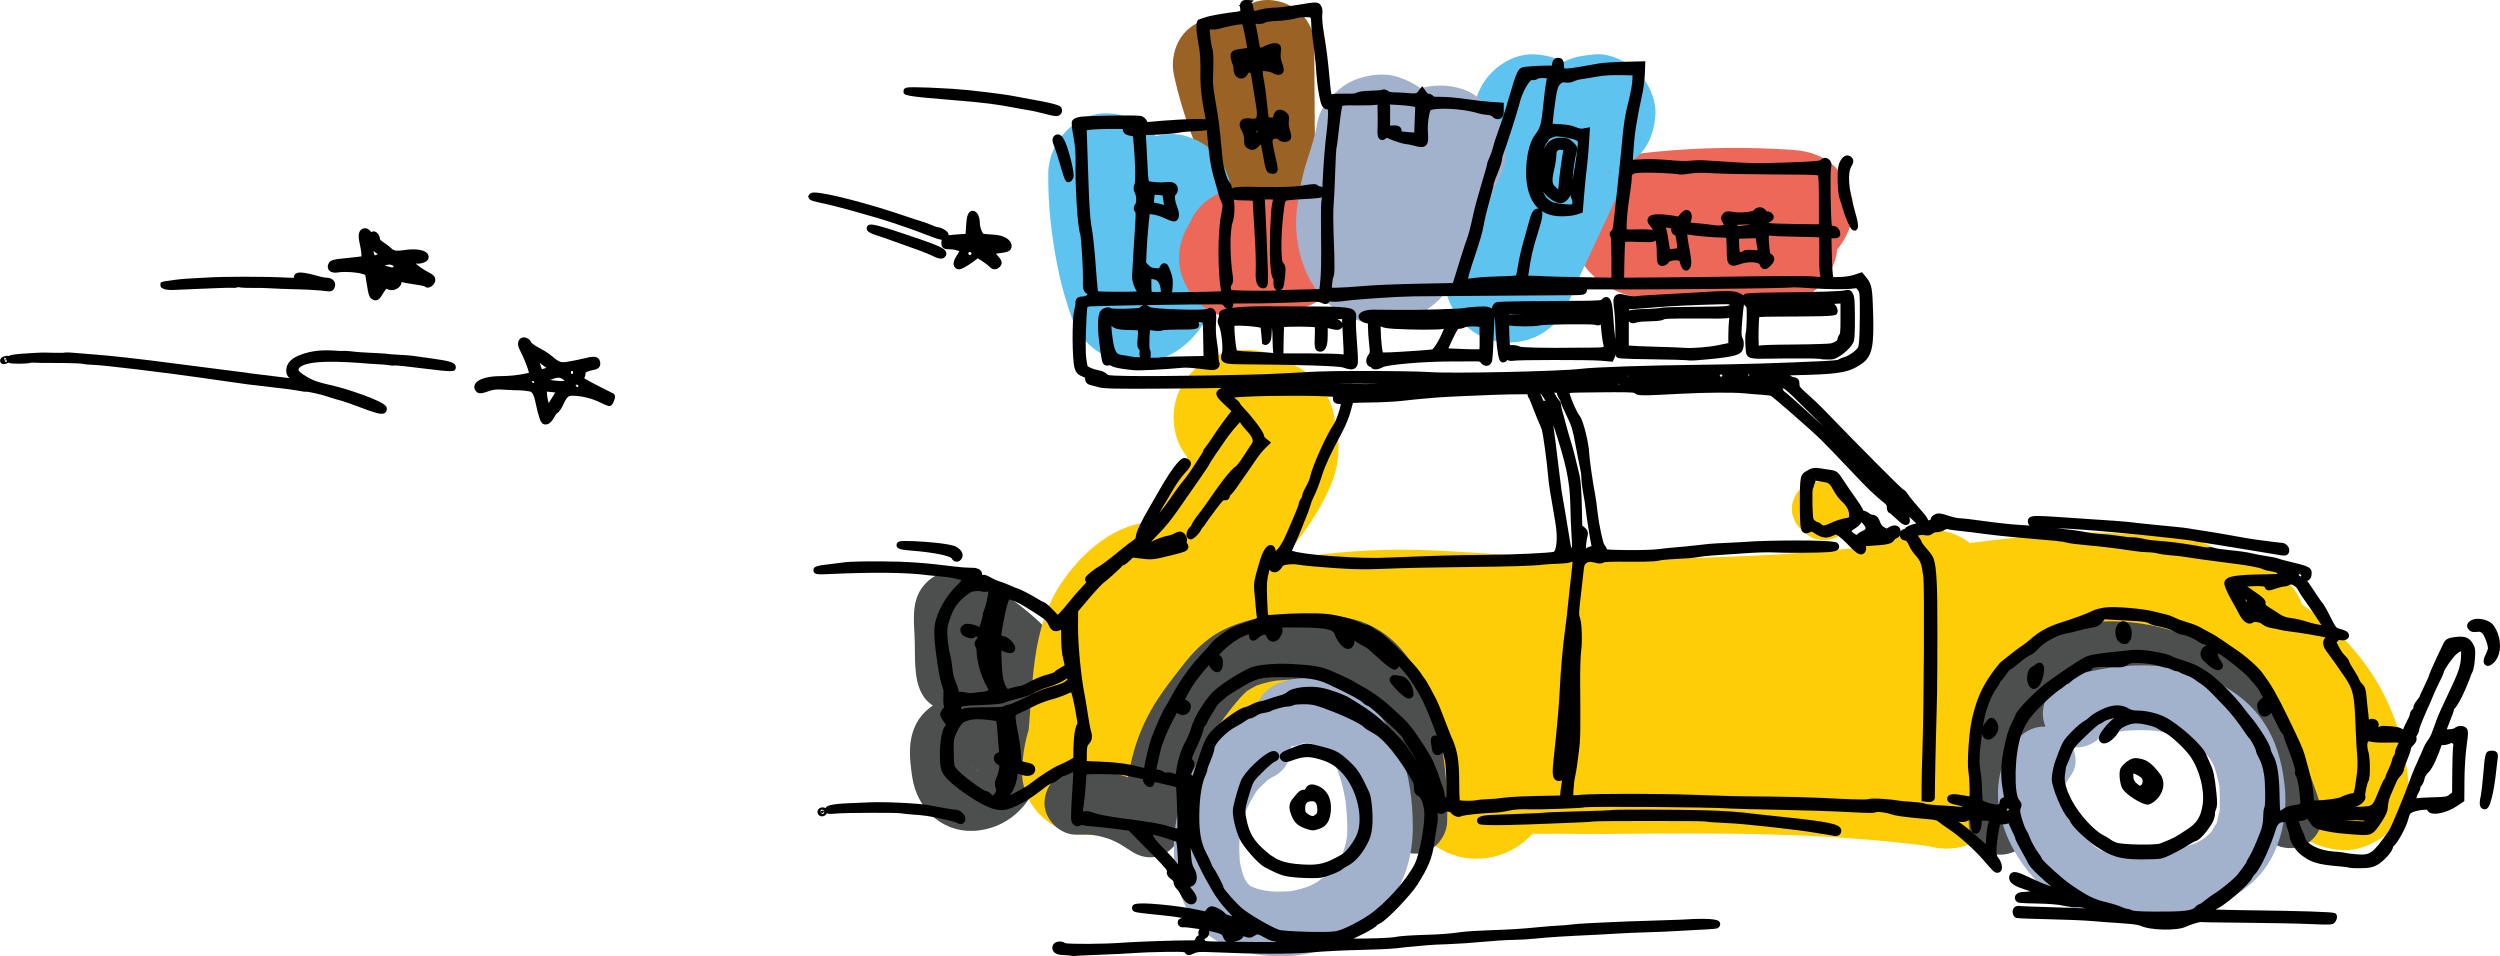
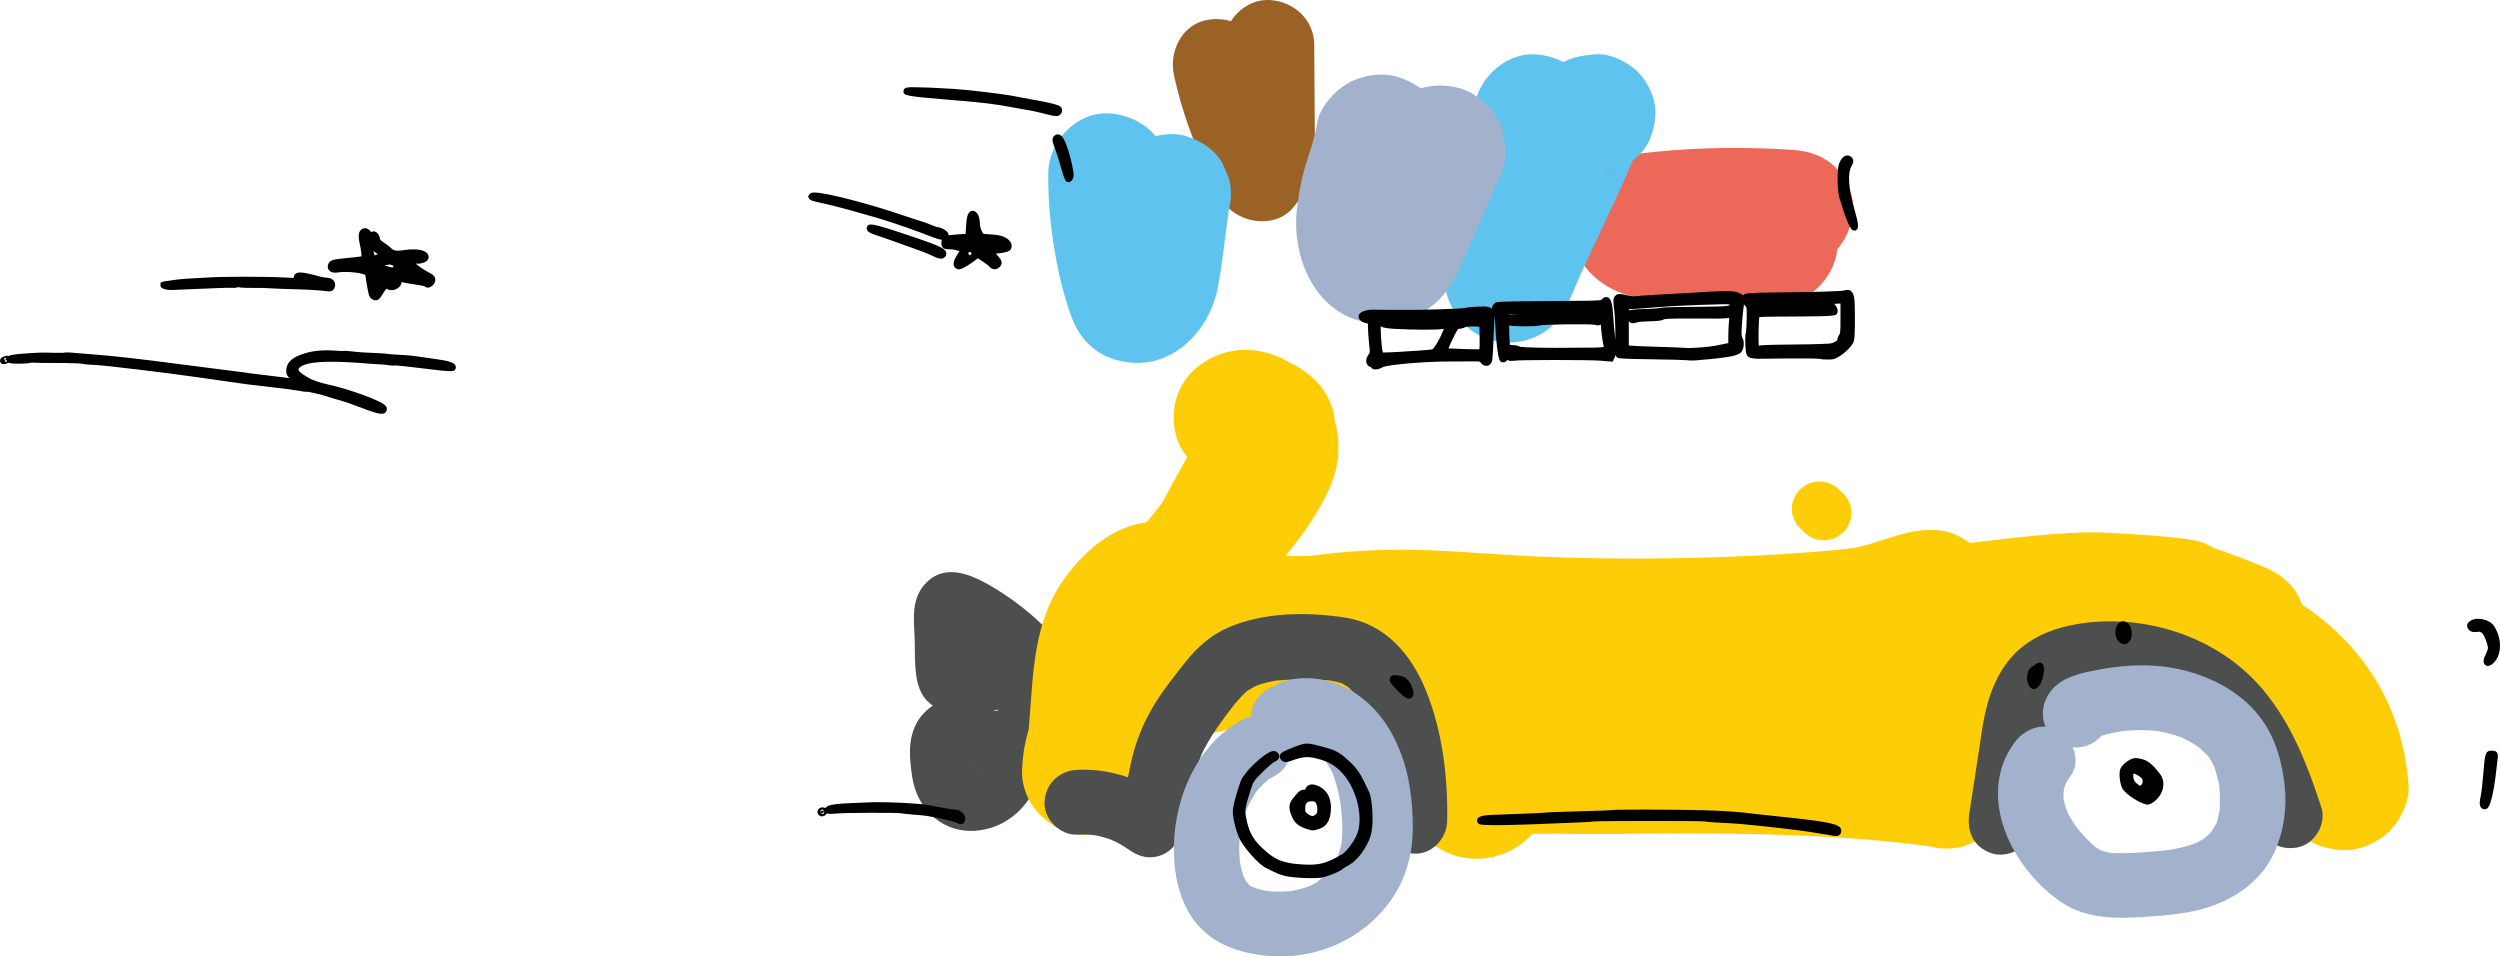
<svg xmlns="http://www.w3.org/2000/svg" id="Layer_1" viewBox="0 0 520.81 199.24">
  <defs>
    <style>.cls-1{fill:#4d4e4e;}.cls-2{fill:#fdcd07;}.cls-3{fill:#5fc3ef;}.cls-4{fill:#a2b2cc;}.cls-5{fill:#ec695a;}.cls-6{fill:#9b6226;}</style>
  </defs>
  <path class="cls-1" d="M207.51,139.76c-.89-.86-1.8-1.69-2.76-2.47-.25-.2-1.51-1.16-.57-.47-.58-.43-1.17-.84-1.77-1.25-1.03-.69-2.08-1.34-3.16-1.94-.54-.3-1.09-.59-1.64-.88-.28-.14-.55-.28-.83-.41-1.2-.54-.72-.42,1.45,.36,1.15-.31,2.29-.61,3.44-.92,1.33-.84,2.07-1.93,2.2-3.27,.07-.59,.09-.59,.07,0,.07,.45,.05,.92,.07,1.38,.06,1.26,.12,2.52,.19,3.78,.12,2.36,.13,4.75,.38,7.1l-.93-3.41-.52-.6c-1-.58-2.01-1.16-3.01-1.74,.97,.37-1.17,.07,.29,.14,.74,.03,1.5-.04,2.24,0s-.04,.03-.22,.06c.32-.05,.63-.12,.94-.19,1.1-.24,2.2-.5,3.33-.58,4.75-.32,8.17,3.08,9.59,7.26,1,2.94,1.32,6.3,1.46,9.38s-.1,6.35-.81,9.38c-1.5,6.38-6.18,11.62-12.89,12.51-7.26,.97-12.98-4.15-14.01-11.1-.58-3.87-1-7.83,1-11.41,2.13-3.81,7.44-6.48,11.73-4.73,3.28,1.34,5.99,4.54,4.76,8.3-1.02,3.13-4.86,6.16-8.39,4.72-1.35-.55,1.76-.15,1.9-.19,.49-.12,1.08-.5,1.41-.85,.29-.3,.39-.67,.6-.99,.6-.92-.12,.87,.04-.16,.13-.85,.03,.05,.04,.21,.02,.38,.03,.75,.06,1.13s.08,.75,.12,1.12c.13,1.31-.2-.78,.02,.04,.12,.46,.1,1.46,.45,1.79-.3-.28-.23-1.27-.02-.22-.03-.16-.94-1.06-.09-.23-.34-.33-.66-.45-1.03-.69l-.4-.16c.59,.14,.58,.17-.02,.09-.15,.8-.62-.7,0-.02,.61-.03,.62-.01,.03,.06-.51,.09-.58,.09-.2,.02,1.68-.36-1.01,.39,.59-.18,.69-.25-.45,.21-.41,.38,0,0,.65-.63,.73-.71-.2,.18-.7,1.13-.08,.08,.13-.22,.25-.5,.4-.7,.56-.74-.3,1.03-.02,.13,.13-.44,.3-.86,.42-1.3,.1-.36,.17-.72,.25-1.07,.03-.13,.24-1.05,.06-.19-.19,.9,.02-.23,.05-.47,.03-.31,.05-.62,.07-.94,.11-1.78,.05-3.54-.08-5.32-.11-1.36-.04-.49,0-.19-.06-.44-.14-.88-.23-1.31-.14-.73-.29-1.46-.5-2.18-.13-.44-.59-.86-.07-.31,.53,.55,.98,1.34,1.66,1.83,2.44,1.73,4.11,.15,2.43,.7-.5,.17-1.05,.22-1.57,.3-4.54,.73-10.98,.95-13.63-3.62-1.92-3.31-1.4-8.3-1.59-12.04-.2-4.04-.67-8.17,2.52-11.3,4.43-4.35,10.39-1.07,14.7,1.57,3.38,2.08,6.56,4.56,9.41,7.31,2.57,2.46,2.68,7.11,0,9.55-2.76,2.51-6.91,2.63-9.64,0h0Z" />
  <path class="cls-2" d="M474.49,163.65c-.05-.73-.13-1.45-.22-2.18,.16,1.2,.32,2.39,.49,3.59-.42-2.91-1.2-5.71-2.32-8.43,.46,1.08,.92,2.15,1.37,3.23-1.17-2.7-2.63-5.22-4.41-7.58,.71,.91,1.42,1.82,2.13,2.73-1.82-2.32-3.88-4.39-6.21-6.21,.92,.7,1.84,1.41,2.76,2.11-1.45-1.09-2.96-2.12-4.64-2.84,1.09,.45,2.17,.91,3.26,1.36-1.44-.59-3-1.04-4.34-1.8-2.24-1.27-4.09-3.14-5.44-5.31-1.42-2.29-2.14-5.15-2.96-7.71,.46,1.08,.92,2.15,1.37,3.23l-.02-.04c.71,.91,1.42,1.82,2.13,2.73-.04-.04-.08-.08-.12-.11,.92,.7,1.84,1.41,2.76,2.11-.47-.31-1.02-.52-1.54-.74,1.09,.45,2.17,.91,3.26,1.36-2.28-.94-4.61-1.76-6.93-2.61-.98-.36-1.95-.71-2.92-1.1-3.34-1.32-4.38-1.8-7.16-4,.92,.7,1.84,1.41,2.76,2.11-.03-.03-.06-.05-.1-.06,1.09,.45,2.17,.91,3.26,1.36-.48-.19-1.01-.24-1.52-.31,1.21,.16,2.42,.32,3.62,.48-9.57-1.25-19.27-1.31-28.86-.4-6.15,.58-12.27,1.38-18.4,2.1-4.53,.53-9.51,1.42-14.01,.17-4.87-1.36-8.37-4.97-9.91-9.7-1.54-4.75,.3-10.18,3.78-13.59,3.06-2.99,7.18-4.32,11.04-5.92-1.09,.45-2.17,.91-3.26,1.36,.6-.25,1.32-.46,1.85-.85-.92,.7-1.84,1.41-2.76,2.11l.02-.02c-1.17,4.38-2.34,8.76-3.51,13.14h0c3.17,3.13,6.35,6.27,9.52,9.42h-.02c1.21,.15,2.42,.32,3.62,.48h-.04c1.21-.16,2.42-.32,3.62-.48-1.95,.27-3.92,1.12-5.8,1.68-2.42,.72-4.86,1.46-7.35,1.89-9.12,1.56-18.57,1.99-27.8,2.42-17.84,.82-35.79,.85-53.61-.4-11.13-.78-22.44-1.63-33.56-.21,1.21-.16,2.42-.32,3.62-.48-4.3,.59-8.51,1.32-12.85,1.12-2.95-.13-5.87-.55-8.81-.83-2.43-.23-4.88-.12-7.3-.37-2.82-.29-5.6-.77-8.36-1.4-1.73-.4-3.48-.82-5.15-1.42-2.67-.96-5.01-1.9-7.02-3.96-2.73-2.79-4.45-6.32-4.48-10.27-.05-6.03,3.56-10.52,8.38-13.7,1.72-1.13,3.6-2,5.25-3.24-.92,.7-1.84,1.41-2.76,2.11,.34-.28,.65-.56,.95-.89-.71,.91-1.42,1.82-2.13,2.73,4.09-5.3,8.32-10.5,12.44-15.78-.71,.91-1.42,1.82-2.13,2.73,2.01-2.6,4.05-5.27,5.43-8.26-.46,1.08-.92,2.15-1.37,3.23,.38-.92,.68-1.84,.87-2.81-.16,1.2-.32,2.39-.49,3.59,.1-.76,.14-1.49,.08-2.26,.16,1.2,.32,2.39,.49,3.59-.11-.67-.29-1.28-.55-1.9,.46,1.08,.92,2.15,1.37,3.23-.23-.46-.48-.87-.77-1.29,.71,.91,1.42,1.82,2.13,2.73-.42-.52-.86-.97-1.39-1.39,.92,.7,1.84,1.41,2.76,2.11-.41-.28-.79-.5-1.24-.7,1.09,.45,2.17,.91,3.26,1.36-.46-.16-.86-.26-1.34-.32,1.21,.16,2.42,.32,3.62,.48-.31-.02-.61-.01-.92,.03,1.21-.16,2.42-.32,3.62-.48-.32,.05-.62,.13-.92,.26-2.42-8.68-4.83-17.36-7.25-26.04,5.4-1.49,11.75,.08,16.43,2.98,4.96,3.08,7.98,8.2,7.17,14.13-.69,5.11-4.54,10.04-9.82,11.28-1.55,.36-3.15,.35-4.71,.53,1.21-.16,2.42-.32,3.62-.48l-.23,.08c1.09-.45,2.17-.91,3.26-1.36l-.19,.12c.92-.7,1.84-1.41,2.76-2.11l-.14,.15c.71-.91,1.42-1.82,2.13-2.73l-.1,.19c.46-1.08,.92-2.15,1.37-3.23l-.06,.22c.16-1.2,.32-2.39,.49-3.59-.05,.38-.03,.74,.02,1.13-.16-1.2-.32-2.39-.49-3.59,.64,3.99,1.4,7.52,.34,11.52-.67,2.52-2.26,4.57-3.58,6.76-.77,1.27-1.51,2.56-2.23,3.85-2.79,4.98-5.28,10.19-8.6,14.85-4.3,6.02-9.52,11.38-16.92,13.46-8.86,2.5-18.04-4.14-18.1-13.34-.02-2.39,.75-3.6,1.03-5.58-.16,1.2-.32,2.39-.49,3.59v-.11c.16,1.2,.33,2.39,.49,3.59l-.02-.1c.46,1.08,.92,2.15,1.37,3.23l-.03-.08c.71,.91,1.42,1.82,2.13,2.73l-.06-.06c.92,.7,1.84,1.41,2.76,2.11l-.08-.04c1.09,.45,2.17,.91,3.26,1.36l-.11-.02c1.21,.16,2.42,.32,3.62,.48h-.14c1.21-.16,2.42-.32,3.62-.48-.31,.04-.59,.14-.89,.25,1.09-.45,2.17-.91,3.26-1.36-1.16,.5-2.22,1.15-3.22,1.91,.92-.7,1.84-1.41,2.76-2.11-1.04,.85-1.94,1.78-2.77,2.83,.71-.91,1.42-1.82,2.13-2.73-1.12,1.5-2.01,3.11-2.75,4.83,.46-1.08,.92-2.15,1.37-3.23-1.04,2.56-1.71,5.22-2.1,7.95,.16-1.2,.32-2.39,.49-3.59-1.05,8.07-.65,16.28-2.76,24.22-1.73,6.51-8.39,10.55-14.96,9.67-6.51-.87-12-6.51-11.82-13.26,.14-5.34,1.57-10.55,4.34-15.15,2.74-4.56,6.33-7.94,10.55-11.11,6.73-5.05,15.29-7.33,23.47-8.82,8.36-1.52,16.74-2.9,25.12-4.35,4.79-.83,9.75-1.97,14.63-1.52,6.54,.61,12.67,2.82,17.27,7.68,3.95,4.17,6.77,9.5,7.99,15.08,1.23,5.64,1.27,11.42,1.99,17.12l-.49-3.59c.2,1.4,.47,2.73,1.02,4.04-.46-1.08-.92-2.15-1.37-3.23,.23,.45,.47,.88,.78,1.29-.71-.91-1.42-1.82-2.13-2.73,.11,.14,.24,.27,.38,.38-.92-.7-1.84-1.41-2.76-2.11,.12,.09,.25,.16,.39,.21-1.09-.45-2.17-.91-3.26-1.36l.2,.05c-1.21-.16-2.42-.32-3.62-.48,.13,.02,.27,.02,.4,0-1.21,.16-2.42,.32-3.62,.48,.14-.02,.28-.06,.41-.12-1.09,.45-2.17,.91-3.26,1.36,.23-.11,.42-.23,.63-.37-.92,.7-1.84,1.41-2.76,2.11,.66-.51,1.23-1.12,1.81-1.71,1.4-1.42,2.94-2.63,4.57-3.81,3.81-2.75,8.21-3.1,12.76-3.09,7.25,.02,14.49-.06,21.74-.12,13.91-.13,27.83-.2,41.73,.66,9.15,.57,18.25,1.6,27.32,2.92-5.59,3.14-11.18,6.29-16.77,9.43,.2-.66,.38-1.31,.49-1.99-.16,1.2-.32,2.39-.49,3.59,.06-.47,.08-.91,.03-1.38,.16,1.2,.32,2.39,.49,3.59-.06-.36-.16-.68-.3-1.01,.46,1.08,.92,2.15,1.37,3.23-1.3-2.64-2.79-5.16-3.28-8.11-.87-5.23-.6-10.32,2.52-14.85,2.38-3.47,5.49-5.98,9.07-8.18,1.92-1.18,3.91-2.25,5.7-3.62-.92,.7-1.84,1.41-2.76,2.11,.73-.59,1.39-1.2,2-1.92-.71,.91-1.42,1.82-2.13,2.73,1.11-1.44,2.27-2.87,3.03-4.53-.46,1.08-.92,2.15-1.37,3.23,.2-.54,.33-1.03,.42-1.59-.16,1.2-.32,2.39-.49,3.59,.03-.49,.02-.92-.04-1.41,.16,1.2,.32,2.39,.49,3.59-.1-.47-.23-.87-.41-1.31,.46,1.08,.92,2.15,1.37,3.23-.22-.43-.45-.8-.73-1.19,.71,.91,1.42,1.82,2.13,2.73-.42-.5-.86-.94-1.37-1.35,.92,.7,1.84,1.41,2.76,2.11-.68-.5-1.38-.89-2.15-1.23,1.09,.45,2.17,.91,3.26,1.36-.79-.3-1.57-.49-2.41-.61,1.21,.16,2.42,.32,3.62,.48-.99-.07-1.95-.02-2.93,.1,1.21-.16,2.42-.32,3.62-.48-2.26,.38-4.37,1.17-6.47,2.04,1.09-.45,2.17-.91,3.26-1.36-6.72,2.83-13.34,5.37-20.49,6.87-7,1.46-14.17,2.31-21.3,2.77-12.64,.82-25.31,.3-37.97,.49-7.22,.11-14.44,.45-21.61,1.37l3.62-.48c-1.31,.17-2.64,.28-3.87,.78,1.09-.45,2.17-.91,3.26-1.36-.14,.09-.29,.17-.43,.26,.92-.7,1.84-1.41,2.76-2.11-.12,.11-.25,.22-.37,.33,.71-.91,1.42-1.82,2.13-2.73-.19,.21-.34,.44-.45,.7,.46-1.08,.92-2.15,1.37-3.23l-.11,.37c.16-1.2,.32-2.39,.49-3.59-.04,.25-.04,.5,0,.75-.16-1.2-.32-2.39-.49-3.59,.05,.26,.13,.51,.25,.75-.46-1.08-.92-2.15-1.37-3.23,.13,.26,.28,.5,.46,.73-.71-.91-1.42-1.82-2.13-2.73,.42,.5,.87,.92,1.39,1.33-.92-.7-1.84-1.41-2.76-2.11,.56,.39,1.12,.72,1.74,1.01-1.09-.45-2.17-.91-3.26-1.36,4.57,1.88,9.86,2.63,14.74,3.3-1.21-.16-2.42-.32-3.62-.48,13.03,1.73,26.2,1.12,39.3,.92,14.05-.21,28.3,.23,41.98,3.73,6.91,1.77,11.77,9.75,9.52,16.61-2.3,7.05-9.37,11.33-16.77,9.43-3.55-.91-7.15-1.59-10.78-2.1,1.21,.16,2.42,.32,3.62,.48-11.53-1.53-23.18-1.25-34.78-1.02-12.63,.25-25.12,.12-37.63-1.82-6.59-1.02-13.83-2.35-19.21-6.46-4.49-3.43-7.64-8.34-7.48-14.15,.19-7.25,5.81-13.92,13.1-15.16,12.09-2.06,24.43-2.23,36.66-2.2,12.8,.03,25.64,.27,38.36-1.38-1.21,.16-2.42,.32-3.62,.48,8.07-1.09,15.99-2.99,23.51-6.13-1.09,.45-2.17,.91-3.26,1.36,3.15-1.33,6.32-2.9,9.65-3.76,4.32-1.12,8.6-1.28,12.96-.31,8.86,1.97,16.09,10.17,16.17,19.24,.04,4.15-1.44,8.42-3.9,11.76-1.66,2.25-3.24,4.61-5.4,6.42-3.44,2.88-7.4,4.76-10.96,7.43,.92-.7,1.84-1.41,2.76-2.11-.68,.53-1.29,1.1-1.84,1.76,.71-.91,1.42-1.82,2.13-2.73-.35,.46-.63,.92-.86,1.45,.46-1.08,.92-2.15,1.37-3.23-.16,.43-.27,.85-.33,1.31,.16-1.2,.32-2.39,.49-3.59-.05,.58,0,1.11,.05,1.69-.16-1.2-.32-2.39-.49-3.59,.14,.91,.33,1.77,.68,2.62-.46-1.08-.92-2.15-1.37-3.23,.92,2.03,2.16,3.73,2.79,5.97,1.03,3.65,.68,7.51-.41,11.09-.96,3.16-3.25,6.49-6.27,8.07-1.09,.45-2.17,.91-3.26,1.36-2.42,.64-4.83,.64-7.25,0-1.16-.17-2.32-.33-3.48-.49,1.21,.16,2.42,.32,3.62,.48-22.33-2.94-44.79-2.77-67.26-2.56-6.51,.06-13.07-.19-19.57,.08,1.21-.16,2.42-.32,3.62-.48-.45,.06-.85,.17-1.27,.34,1.09-.45,2.17-.91,3.26-1.36-.52,.25-.99,.55-1.45,.9,.92-.7,1.84-1.41,2.76-2.11-2.22,1.82-3.85,3.98-6.38,5.52-5.91,3.58-13.5,2.94-18.54-1.88-7.12-6.8-6.05-17.21-7.21-26.1,.16,1.2,.32,2.39,.49,3.59-.35-2.38-.87-4.67-1.8-6.9,.46,1.08,.92,2.15,1.37,3.23-.59-1.31-1.28-2.54-2.13-3.7,.71,.91,1.42,1.82,2.13,2.73-.77-.98-1.6-1.83-2.58-2.61,.92,.7,1.84,1.41,2.76,2.11-.72-.52-1.46-.96-2.26-1.34,1.09,.45,2.17,.91,3.26,1.36-1.14-.47-2.28-.77-3.51-.95,1.21,.16,2.42,.32,3.62,.48-2.07-.23-4.1-.1-6.16,.16,1.21-.16,2.42-.32,3.62-.48-7.6,1.07-15.15,2.57-22.71,3.88-7,1.21-14.15,2.17-20.77,4.82,1.09-.45,2.17-.91,3.26-1.36-2.5,1.05-4.84,2.31-7,3.95,.92-.7,1.84-1.41,2.76-2.11-1.54,1.22-2.93,2.58-4.16,4.1,.71-.91,1.42-1.82,2.13-2.73-1.07,1.39-1.97,2.86-2.68,4.47,.46-1.08,.92-2.15,1.37-3.23-.52,1.29-.9,2.59-1.13,3.95,.16-1.2,.32-2.39,.49-3.59-.09,.69-.14,1.37-.16,2.07-8.93-1.2-17.86-2.39-26.78-3.59,.46-1.73,.79-3.47,1.03-5.24-.16,1.2-.32,2.39-.49,3.59,1.44-11.76,.37-24.38,7.66-34.59,4.45-6.23,10.9-11.71,18.96-12.09,7.71-.36,14.1,6.54,14.07,13.93-.01,2.68-.6,3.3-1.02,5.34,.16-1.2,.32-2.39,.49-3.59-.01,.08-.02,.16-.01,.24-.16-1.2-.32-2.39-.49-3.59l.02,.1c-.46-1.08-.92-2.15-1.37-3.23l.04,.09c-.71-.91-1.42-1.82-2.13-2.73l.06,.07c-.92-.7-1.84-1.41-2.76-2.11l.09,.05c-1.09-.45-2.17-.91-3.26-1.36l.11,.03c-1.21-.16-2.42-.32-3.62-.48,.11,.02,.21,.02,.32,0-1.21,.16-2.42,.32-3.62,.48,.5-.09,.96-.27,1.43-.46-1.09,.45-2.17,.91-3.26,1.36,1.03-.47,1.97-1.05,2.87-1.72-.92,.7-1.84,1.41-2.76,2.11,1.44-1.15,2.66-2.48,3.8-3.92-.71,.91-1.42,1.82-2.13,2.73,2.6-3.4,4.64-7.18,6.68-10.93,1.13-2.08,2.25-4.16,3.42-6.21,1.21-2.12,2.66-4.14,3.81-6.29-.46,1.08-.92,2.15-1.37,3.23,.08-.18,.13-.37,.15-.56-.16,1.2-.32,2.39-.49,3.59,.04-.45,.02-.88-.04-1.33,.16,1.2,.32,2.39,.49,3.59-.58-3.71-1.49-7.11-.44-10.86,1.01-3.61,3.45-6.77,6.72-8.64,2.64-1.5,5.18-1.73,8.1-1.94-1.21,.16-2.42,.32-3.62,.48l.1-.03c-2.01,1.16-4.01,2.32-6.02,3.47l.05-.05c-1.33,3.18-2.66,6.37-3.99,9.55v-.07c.63,2.27,1.25,4.54,1.87,6.82l-.04-.08c.71,.91,1.42,1.82,2.13,2.73-.1-.13-.21-.22-.34-.33,.92,.7,1.84,1.41,2.76,2.11-.65-.46-1.38-.8-2.11-1.12,1.09,.45,2.17,.91,3.26,1.36-.88-.35-1.78-.64-2.72-.78,1.21,.16,2.42,.32,3.62,.48-.3-.03-.58-.04-.89-.02,1.21-.16,2.42-.32,3.62-.48-.17,.01-.33,.05-.49,.1-6.86,1.9-15.14-2.34-16.77-9.43-1.73-7.52,2.3-14.13,9.52-16.61,7.5-2.57,15.54,1.08,20.14,6.97,4.32,5.54,5.53,13.18,2.93,19.76-3.67,9.27-10.83,16.47-16.9,24.24,.71-.91,1.42-1.82,2.13-2.73-1.51,1.96-2.88,4.27-4.6,6.03-1.32,1.36-2.88,2.47-4.45,3.53-1.63,1.11-3.45,1.92-5.03,3.09,.92-.7,1.84-1.41,2.76-2.11-.29,.23-.55,.47-.79,.75,.71-.91,1.42-1.82,2.13-2.73-.09,.11-.17,.24-.22,.37,.46-1.08,.92-2.15,1.37-3.23-.05,.12-.08,.24-.09,.36,.16-1.2,.32-2.39,.49-3.59v.18c-.15-1.2-.31-2.39-.47-3.59l.05,.18c-.46-1.08-.92-2.15-1.37-3.23l.1,.18c-.71-.91-1.42-1.82-2.13-2.73,.09,.14,.21,.25,.33,.36-.92-.7-1.84-1.41-2.76-2.11,.18,.13,.37,.22,.56,.31-1.09-.45-2.17-.91-3.26-1.36,3.2,1.33,6.9,2.02,10.32,2.52-1.21-.16-2.42-.32-3.62-.48,1.38,.18,2.8,.07,4.19,.14,2.13,.11,4.25,.34,6.37,.57,4.15,.45,8.26,.74,12.42,.19-1.21,.16-2.42,.32-3.62,.48,9.2-1.38,18.23-1.77,27.52-1.36,7.13,.32,14.24,.96,21.38,1.26,14.93,.64,29.91,.55,44.83-.16,7.82-.37,15.64-.92,23.41-1.88-1.21,.16-2.42,.32-3.62,.48,6.93-.95,13.5-5.31,20.67-3.59,4.37,1.05,8.57,5.01,9.52,9.43,1.26,5.87-.89,12.6-6.59,15.46-1.88,.94-3.89,1.66-5.83,2.47,1.09-.45,2.17-.91,3.26-1.36-1.31,.55-2.76,1.08-3.9,1.95,.92-.7,1.84-1.41,2.76-2.11-.1,.08-.19,.16-.27,.26,.71-.91,1.42-1.82,2.13-2.73-.03,.03-.05,.07-.07,.11,.46-1.08,.92-2.15,1.37-3.23-.01,.03-.02,.07-.03,.1,.16-1.2,.32-2.39,.49-3.59v.05c-.16-1.2-.32-2.39-.48-3.59v.04c-.45-1.08-.9-2.15-1.36-3.23l.02,.04c-.71-.91-1.42-1.82-2.13-2.73,.02,.03,.05,.05,.08,.07-.92-.7-1.84-1.41-2.76-2.11,.04,.03,.07,.05,.12,.06-1.09-.45-2.17-.91-3.26-1.36,.19,.07,.38,.1,.57,.13-1.21-.16-2.42-.32-3.62-.48,3.01,.32,6.24-.3,9.22-.65,5.03-.58,10.06-1.24,15.1-1.78,5.04-.54,10.1-1.03,15.17-1.1,3.23-.04,6.47,.22,9.69,.42,2.3,.14,4.6,.29,6.9,.53,1.88,.2,3.78,.38,5.64,.75,2.8,.56,4.64,2.03,6.8,3.74-.92-.7-1.84-1.41-2.76-2.11,.22,.14,.47,.23,.71,.33-1.09-.45-2.17-.91-3.26-1.36,3.11,1.27,6.32,2.3,9.45,3.54,3.14,1.25,5.98,2.18,8.42,4.59,2.89,2.86,3.45,6.47,4.88,10-.46-1.08-.92-2.15-1.37-3.23,.1,.22,.21,.44,.35,.63-.71-.91-1.42-1.82-2.13-2.73,.08,.09,.15,.16,.24,.23-.92-.7-1.84-1.41-2.76-2.11,.13,.09,.26,.16,.4,.22-1.09-.45-2.17-.91-3.26-1.36,2.8,1.16,5.46,2.16,7.93,3.91,4.27,3.03,7.73,6.24,10.93,10.34,6,7.7,9.16,16.7,9.88,26.37,.25,3.3-1.7,7.27-3.99,9.55-2.37,2.34-6.25,4.11-9.64,3.95-3.53-.16-7.18-1.3-9.64-3.95-2.55-2.75-3.71-5.81-3.99-9.55h0Z" />
  <path class="cls-1" d="M287.84,171.07c.15-7.69-.48-12.79-2.67-20.06-.18-.58-.36-1.16-.56-1.73-.12-.33-.23-.66-.36-.98-.08-.21-.52-1.25-.15-.41,.36,.81-.42-.84-.55-1.09-.4-.77-.86-1.49-1.33-2.21-.08-.13-.61-.82-.08-.13,.57,.72-.13-.12-.28-.29-.04-.04-1.19-1.28-1.27-1.23-.05,.03,1.1,.71,.17,.14-.29-.18-.59-.35-.87-.53-.9-.57-.22-.15,.05-.04-.47-.19-.96-.33-1.45-.45-.39-.1-.8-.15-1.19-.26-1-.3,1.04,.06,0-.02-.72-.05-1.43-.12-2.15-.16-1.66-.08-3.32-.1-4.98-.08-1.44,.02-2.87,.11-4.3,.24-.36,.03-1.24,.29,.12-.02-.37,.08-.75,.13-1.11,.2-.73,.15-1.46,.33-2.17,.55-.35,.11-.7,.26-1.05,.35,1.2-.32,.47-.23,.11-.04-.66,.34-1.28,.69-1.91,1.08-.34,.21-.77,.78,.05-.05-.28,.29-.61,.54-.89,.82-.57,.57-1.1,1.18-1.62,1.8-.26,.31-.51,.63-.76,.94,.17-.21,.74-.96-.06,.08-.5,.65-1,1.3-1.49,1.96-.97,1.32-1.91,2.66-2.77,4.05-.48,.78-.94,1.57-1.36,2.38-.19,.36-.34,.74-.54,1.09-.53,.91,.49-1.39-.16,.34s-1.14,3.56-1.54,5.4c-.79,3.68-1.33,7.4-2.67,10.93-.85,2.26-2.31,4.05-4.76,4.72-2.57,.7-4.65-.21-6.63-1.74,1.11,.85-.31-.16-.57-.32-.51-.32-1.03-.61-1.56-.89-.17-.09-1.91-.8-.55-.3-.56-.2-1.12-.41-1.7-.58-.57-.17-1.15-.32-1.74-.44-.35-.07-2.1-.28-.55-.13-1.2-.11-2.38-.13-3.58-.08-3.57,.17-6.98-3.23-6.82-6.75,.17-3.8,3-6.57,6.82-6.75,7.39-.35,14.12,2.26,19.88,6.69-3.8,.99-7.6,1.99-11.4,2.98,1.34-3.54,1.87-7.26,2.67-10.93,.86-4,2.3-7.84,4.35-11.39,2.02-3.5,4.57-6.7,7.08-9.87,2.42-3.04,5.29-5.58,8.9-7.14,7.39-3.19,16.27-3.27,24.15-2.09,8.62,1.29,14,7.74,17.07,15.35,3.4,8.43,4.55,18.08,4.37,27.1-.07,3.53-3.09,6.92-6.82,6.75-3.63-.16-6.89-2.97-6.82-6.75h0Z" />
  <path class="cls-1" d="M470.42,171.78c-.51-1.55-1.02-3.11-1.57-4.65-.27-.77-.55-1.54-.84-2.31-.14-.38-.29-.77-.44-1.15-.06-.14-.67-1.67-.35-.9,.31,.75-.19-.43-.26-.6-.17-.37-.34-.74-.51-1.11-.35-.74-.71-1.46-1.09-2.18-.81-1.52-1.69-3.01-2.67-4.43-.23-.33-.47-.66-.71-.99,.16,.22,.78,.93-.06-.08-.46-.55-.93-1.09-1.42-1.61-.99-1.04-2.05-1.99-3.15-2.92-.95-.8-.09-.07,.11,.07-.29-.21-.58-.42-.88-.62-.59-.41-1.19-.8-1.81-1.17-1.31-.79-2.68-1.45-4.07-2.11-.9-.43,1.07,.38,.13,.06-.34-.12-.67-.26-1.01-.38-.68-.24-1.36-.46-2.06-.66-.61-.17-1.21-.33-1.83-.48-.46-.11-2.26-.75-2.65-.51,.05-.03,1.67,.17,.21,.03-.36-.03-.72-.07-1.07-.1-.72-.06-1.44-.09-2.16-.1-1.32-.02-3.04-.18-4.31,.21,1.6-.49-.35,.07-.86,.17-.76,.15-1.51,.33-2.25,.54-.37,.11-.73,.24-1.1,.35-.34,.1-1.05,.56,.03-.03-.34,.18-.69,.34-1.02,.52-.15,.08-1.45,.95-.74,.42,.65-.48-.21,.21-.35,.35-.25,.24-.47,.51-.72,.75-.68,.64,.57-.96,.12-.15-.17,.3-.38,.57-.55,.87-.31,.52-.56,1.06-.83,1.6,.63-1.29,.21-.49,.1-.16-.16,.5-.34,1-.49,1.51-.98,3.33-1.38,6.81-1.9,10.22-.66,4.34-1.33,8.69-1.99,13.03-.54,3.5-5.17,5.75-8.39,4.72-3.86-1.24-5.34-4.55-4.76-8.3,.65-4.23,1.29-8.46,1.94-12.69,.54-3.53,.95-7.13,1.96-10.57,1.1-3.75,2.89-7.4,5.69-10.19,3.04-3.04,7.18-4.88,11.36-5.75,14.44-3.02,30.65,1.97,40.19,13.33,6.02,7.17,9.33,15.78,12.2,24.56,1.1,3.36-1.28,7.52-4.76,8.3-3.73,.84-7.21-1.12-8.39-4.72h0Z" />
  <path class="cls-2" d="M383.09,101.96c.31,.3,.62,.59,.93,.89,.56,.51,.96,1.12,1.19,1.83,.36,.68,.52,1.41,.49,2.19,.03,.78-.14,1.51-.49,2.19-.23,.7-.63,1.31-1.19,1.83-.39,.3-.77,.59-1.16,.89-.9,.51-1.86,.77-2.9,.78l-1.53-.2c-.97-.27-1.82-.76-2.53-1.46-.31-.3-.62-.59-.93-.89-.56-.51-.96-1.12-1.19-1.83-.36-.68-.52-1.41-.49-2.19-.03-.78,.14-1.51,.49-2.19,.23-.7,.63-1.31,1.19-1.83,.39-.3,.77-.59,1.16-.89,.9-.51,1.86-.77,2.9-.78l1.53,.2c.97,.27,1.82,.76,2.53,1.46h0Z" />
  <path class="cls-5" d="M373.5,56.09c-10.06-.69-20.28-.64-30.29,.57,1.11-.15,2.23-.3,3.34-.44-.61,.1-1.19,.23-1.77,.44,1-.42,2-.84,3-1.25-.27,.11-.52,.25-.75,.42l2.54-1.94c-.23,.17-.41,.37-.57,.6,.65-.84,1.31-1.68,1.96-2.52l-.19,.38c.42-.99,.84-1.98,1.27-2.97l-.11,.46c.15-1.1,.3-2.2,.45-3.31v.46c-.15-1.1-.3-2.2-.45-3.31l.1,.45-1.27-2.97c.1,.3,.25,.58,.45,.84-.65-.84-1.31-1.68-1.96-2.52,.2,.26,.44,.49,.71,.69-.85-.65-1.69-1.3-2.54-1.94,.27,.19,.56,.35,.87,.45-1-.42-2-.84-3-1.25,.2,.05,.4,.11,.6,.16-1.11-.15-2.23-.3-3.34-.44,.85,.11,1.64,.09,2.49,0-1.11,.15-2.23,.3-3.34,.44,5.33-.74,10.55-1.46,15.94-1.16,5.33,.3,10.71,1.12,15.84,2.59,6.31,1.81,10.88,8.85,8.77,15.3-2.07,6.34-8.69,10.62-15.45,8.69-2.79-.8-5.62-1.39-8.51-1.78,1.11,.15,2.23,.3,3.34,.44-4.89-.6-9.8-.58-14.68,.07l3.34-.44c-4.62,.67-8.72,1.36-13.18-.51-4.55-1.9-8.23-5.6-9.4-10.49-1.49-6.22,1.2-12.56,6.64-15.94,3.21-2,6.66-2.35,10.35-2.72,9.57-.96,19.21-1.07,28.81-.41,3.36,.23,6.44,1.23,8.88,3.64,2.18,2.16,3.82,5.7,3.68,8.79-.29,6.35-5.54,12.92-12.56,12.44h0Z" />
  <path class="cls-3" d="M332.33,36.19l-.43,.04c1.11-.15,2.23-.3,3.34-.44l-.39,.16c1-.42,2-.84,3-1.25l-.35,.26c.85-.65,1.69-1.3,2.54-1.94-.1,.11-.21,.22-.31,.33l1.96-2.52c-1.72,2.4-2.74,5.54-3.98,8.21-1.38,2.97-2.77,5.94-4.15,8.91-1.38,2.97-2.77,5.94-4.15,8.91-1.64,3.52-3.02,8.02-5.82,10.79-4.12,4.08-10.79,4.86-15.81,1.99-3.19-1.82-5.54-5.09-6.45-8.6-1.2-4.61,.32-9.13,1.55-13.55,1.64-5.92,3.34-11.84,4.23-17.93-.15,1.1-.3,2.2-.45,3.31,.41-3.03,.6-6.06,.49-9.11-.24-6.51,5.95-12.73,12.56-12.44,7.01,.31,12.3,5.46,12.56,12.44,.25,6.64-.84,13.36-2.37,19.81-.66,2.79-1.42,5.55-2.18,8.3-.76,2.74-1.76,5.54-2.22,8.35l.45-3.31c-.02,.28,0,.55,.04,.82-.15-1.1-.3-2.2-.45-3.31l.1,.39c-.42-.99-.84-1.98-1.27-2.97,.07,.23,.18,.43,.34,.61-1.5-1.49-3-2.97-4.51-4.46l.24,.17c-1-.42-2-.84-3-1.25l.28,.05h-6.68c.1-.03,.21-.06,.31-.1-2.5,1.91-5,3.81-7.51,5.72,3.12-6.68,6.23-13.37,9.35-20.05,1.53-3.29,3.07-6.58,4.6-9.87,.69-1.48,1.29-3.03,2.2-4.39,1.37-2.06,2.97-3.8,5.16-5.05,2.45-1.39,4.38-1.64,7.16-1.9,3.03-.28,6.81,1.59,8.88,3.64,2.18,2.16,3.82,5.7,3.68,8.79-.15,3.22-1.21,6.55-3.68,8.79-2.58,2.35-5.39,3.32-8.88,3.64h0Z" />
  <path class="cls-6" d="M273.79,9.34c.03,5.44,.07,10.89,.1,16.33,.01,2.31,.13,4.65-.11,6.96-.43,4.18-1.68,7.52-4.49,10.74-3.95,4.53-12.01,3.08-14.79-1.89-4.52-8.05-7.95-16.78-9.93-25.79-1.05-4.76,1.44-10.31,6.58-11.47,4.75-1.07,10.46,1.42,11.59,6.51,.88,4.01,2.03,7.96,3.48,11.81,.15,.4,.31,.81,.47,1.21,.05,.12,.88,2.07,.26,.69-.61-1.38,.25,.56,.3,.67,.18,.39,.36,.79,.54,1.18,.92,1.96,1.92,3.88,2.98,5.77-4.93-.63-9.86-1.26-14.79-1.89-.85,1.19-1.09,1.48-.72,.88,.24-.42,.19-.28-.15,.44-.61,1.51-.12,.04,0-.32,.54-1.69-.1,2.22-.07,.41,0-.35,.03-.7,.04-1.05,.04-2.31-.02-4.63-.03-6.95-.03-4.75-.06-9.5-.09-14.25-.03-4.88,4.35-9.55,9.42-9.33,5.13,.23,9.39,4.1,9.42,9.33h0Z" />
  <path class="cls-3" d="M255.99,43.68c-.77,5.46-1.28,11.03-2.34,16.45-1.71,8.69-9.21,16.61-18.74,15.34-4.37-.58-7.91-2.67-10.28-6.5-1.11-1.8-1.78-3.92-2.41-5.94-.79-2.55-1.45-5.14-1.96-7.76-1.25-6.31-1.96-12.78-1.88-19.22,.08-6.5,5.72-12.74,12.56-12.44,6.74,.3,12.64,5.47,12.56,12.44-.05,3.78,.18,7.55,.67,11.31-.15-1.1-.3-2.2-.45-3.31,.69,4.98,1.76,9.99,3.51,14.72-.42-.99-.84-1.98-1.27-2.97,.11,.3,.28,.57,.5,.8-1.5-1.49-3-2.97-4.51-4.46l.38,.26c-1-.42-2-.84-3-1.25,.19,.04,.39,.08,.58,.11-1.11-.15-2.23-.3-3.34-.44l.6-.08-3.34,.44c.29-.07,.57-.17,.84-.29-1,.42-2,.84-3,1.25,.26-.12,.5-.27,.73-.44-.85,.65-1.69,1.3-2.54,1.94,.34-.28,.62-.56,.91-.9l-1.96,2.52c.46-.62,.8-1.26,1.1-1.96-.42,.99-.84,1.98-1.27,2.97,1.03-2.73,1.23-5.72,1.63-8.59,.5-3.54,.99-7.07,1.49-10.61,.4-2.86,3.39-6.05,5.77-7.43,2.69-1.56,6.66-2.22,9.68-1.25,3.04,.97,5.97,2.84,7.51,5.72,.42,.99,.84,1.98,1.27,2.97,.6,2.2,.6,4.41,0,6.61h0Z" />
-   <path class="cls-5" d="M273.33,63.39c-3.69,1.62-6.35,2.41-10.34,2.87-2.8,.32-5.43-.07-8.22-.49-3.73-.55-6.77-3.99-8.14-7.2-1.6-3.75-1.27-7.48,.63-11.07,.4-.75,.79-1.5,1.19-2.25,3.06-5.77,11.66-7.99,17.18-4.46,5.93,3.79,7.77,10.84,4.51,17.02-.4,.75-.79,1.5-1.19,2.25-2.5-6.09-5-12.18-7.51-18.27,.2,.03,.4,.06,.6,.09-1.11-.15-2.23-.3-3.34-.44,1.44,.16,2.84,.14,4.28-.05l-3.34,.44c1.2-.2,2.33-.5,3.46-.94-1,.42-2,.84-3,1.25,.18-.08,.36-.16,.53-.23,3.19-1.4,6.17-2.21,9.68-1.25,2.91,.79,6.07,3.02,7.51,5.72,1.54,2.89,2.31,6.38,1.27,9.58-.94,2.88-2.85,6.15-5.77,7.43h0Z" />
  <path class="cls-4" d="M429.18,154.78c-4.51-2.65-4.71-8.38-1.05-11.8,2.39-2.23,6.44-3.01,9.6-3.58,5.92-1.07,12.02-1.17,17.87,.4,5.01,1.34,9.97,3.92,13.57,7.67,4.28,4.45,6.07,10.04,6.76,16.02,.56,4.84-.15,9.72-2.17,14.16-2.38,5.22-6.92,8.75-12.2,10.81-4.72,1.84-9.93,2.23-14.95,2.56-5.86,.39-12.03,.37-17.1-3.01-10.28-6.87-18.03-22.06-9.89-33.27,2.08-2.86,6.03-4.53,9.33-2.42,2.86,1.83,4.67,6.17,2.45,9.24-.29,.39-.56,.79-.81,1.21-.2,.34-.65,1.48-.17,.18-.13,.35-.25,.7-.35,1.06-.01,.04-.35,1.81-.2,.74s0,.72,0,.76c0,.37,.02,.74,.04,1.11,.06,1.29,.04,.11-.02-.14,.13,.54,.24,1.09,.41,1.63,0,0,.62,1.73,.24,.78-.38-.95,.38,.73,.38,.74,.41,.77,.86,1.51,1.35,2.22,.27,.4,.56,.8,.86,1.19-.17-.22-.8-.94,.05,.02,.72,.8,1.44,1.6,2.21,2.36,.34,.33,.69,.63,1.04,.95,.28,.26,.98,.56-.03,0,.31,.17,.68,.4,.98,.61,1.32,.94-.64-.06,.27,.17,.48,.12,.99,.26,1.46,.41,.25,.08,1.33,.22,0,.05,1.14,.14,2.3,.15,3.45,.13,1.84-.03,3.69-.17,5.52-.31,.89-.07,1.77-.14,2.66-.23,0,0,1.92-.25,.86-.09-.9,.13,.93-.16,1.13-.2,.85-.16,1.7-.34,2.54-.57,.46-.12,.91-.26,1.36-.41,.36-.12,1.54-.6,.2-.01,.67-.29,1.33-.63,1.95-1,.03-.02,1.48-1.02,.65-.4-.72,.55,.57-.55,.71-.69,.28-.28,.67-.6,.86-.95-.72,1.3-.32,.43-.17,.15,.2-.36,.43-.7,.63-1.07,.27-.51,.91-1.02,.04,.04,.36-.44,.47-1.33,.61-1.88,.1-.4,.19-.8,.27-1.21,.34-1.77,.03,.98,.05-.43,.03-1.51,.04-2.98-.07-4.49-.03-.43,.07-1.2,.05,.33,0-.47-.17-1.02-.27-1.48-.23-1.1-.53-2.15-.89-3.21-.11-.32-.59-1-.03-.08-.21-.35-.38-.73-.59-1.09-.22-.36-.46-.69-.69-1.04-.54-.83,1.09,1.14-.05-.01-.55-.55-1.14-1.07-1.68-1.62-.71-.72,1.32,.84-.09-.08-.45-.29-.89-.6-1.36-.88-.79-.47-1.61-.87-2.44-1.27,1.3,.63,.18,.08-.19-.05-.53-.19-1.07-.37-1.61-.52-1.03-.3-2.07-.52-3.13-.71-.26-.05-1.31-.09-.12-.02-.65-.04-1.3-.11-1.95-.14-1.19-.05-2.39-.03-3.58,.05-.54,.03-1.08,.08-1.63,.14,1.22-.13-.44,.07-.77,.13-1.06,.19-2.12,.43-3.17,.71-.52,.14-1.03,.29-1.55,.45-.31,.09-.61,.19-.92,.3,1.69-1.33,2.2-1.6,1.51-.82,.58-.99,1.17-1.99,1.75-2.98l-.11,.28c0-1.2,0-2.39,0-3.59l.06,.24c-1.04-1.34-2.09-2.69-3.13-4.03l.26,.15c3.07,1.8,4.45,6.16,2.45,9.24-1.99,3.06-6.05,4.35-9.33,2.42h0Z" />
-   <path class="cls-4" d="M266.68,142.22c5-1.9,11.03-.79,15.45,2.06,4.78,3.08,7.8,7.57,9.77,12.79,1.77,4.68,2.38,9.99,2.42,14.97,.05,5.23-1.21,10.55-4.17,14.93-5.97,8.85-16.46,13.36-27.09,12.04-6.18-.77-11.7-2.98-15.12-8.45-2.64-4.22-3.52-9.64-3.39-14.53,.27-10.22,4.88-20.91,14.2-26.08,3.11-1.73,7.59-.84,9.33,2.42,1.7,3.19,.88,7.39-2.45,9.24-.63,.35-1.55,.77-2.05,1.3,.11-.12,1.14-.98,.25-.15-.23,.22-.48,.43-.71,.66-.26,.25-2.17,2.16-.86,.83-.55,.57-.97,1.37-1.38,2.05s-.69,1.33-1.05,1.99c-.49,.9,.54-1.54-.01,.01-.11,.32-.24,.63-.35,.96-.53,1.55-.86,3.12-1.18,4.73-.2,1.04,.11-1.68,.01,0-.02,.34-.06,.69-.08,1.03-.05,.77-.06,1.54-.05,2.31,.02,.78,.11,1.55,.14,2.33-.06-1.4-.09-.52-.02-.15,.11,.54,.21,1.09,.35,1.62,.11,.44,.24,.88,.39,1.32,.14,.41,.71,1.4,.02,.14,.34,.62,.67,1.24,1.08,1.82-.87-1.21-.08-.29,.14,0,.47,.63-1.24-.57,.16,.12,.34,.17,.68,.36,1.01,.54-1.29-.67,.24,.02,.53,.1,.37,.1,.74,.19,1.12,.27,0,0,1.87,.35,.84,.18-1.03-.17,.9,.08,.89,.07,.4,.03,.8,.05,1.2,.06,.91,.02,1.8-.08,2.7-.09,1.11,0-1.54,.36,.27-.03,.59-.13,1.18-.23,1.76-.39,.78-.2,1.53-.46,2.29-.74-1.16,.42-.21,.09,.03-.04,.43-.24,.88-.45,1.3-.7s2.19-1.64,1.03-.61c.67-.6,1.35-1.17,1.97-1.83,.01-.01,1.21-1.32,.53-.55-.67,.76,.41-.58,.44-.62,.41-.6,.78-1.22,1.11-1.87,.02-.04,.71-1.64,.34-.68-.37,.98,.22-.71,.23-.73,.11-.35,.21-.7,.3-1.06,.03-.14,.36-1.91,.18-.56,.26-1.92,.17-3.9,.04-5.82-.06-.9-.16-1.8-.25-2.7-.12-1.16,.33,1.58-.06-.3-.12-.59-.21-1.19-.35-1.78-.22-.97-.47-1.94-.78-2.89-.12-.38-.26-.75-.39-1.12-.5-1.47,.43,.7-.25-.55-.47-.86-.96-1.69-1.49-2.52-.96-1.5,.62,.51-.12-.13-.4-.34-.73-.77-1.13-1.13-.32-.29-1.28-.87-.07-.1-.44-.28-.88-.58-1.34-.83-.16-.09-.81-.49-.93-.46,.76,.31,.9,.38,.43,.21-.24-.08-.49-.16-.73-.22-.07-.02-.84-.27-.99-.22,.98,.11,1.09,.14,.31,.08-.17,0-.33,0-.5,0-1.5-.16,.93-.31,.07-.05-.57,.17-1.14,.3-1.7,.51-3.34,1.27-7.62-1.4-8.39-4.72-.89-3.86,1.19-6.95,4.76-8.3h0Z" />
+   <path class="cls-4" d="M266.68,142.22c5-1.9,11.03-.79,15.45,2.06,4.78,3.08,7.8,7.57,9.77,12.79,1.77,4.68,2.38,9.99,2.42,14.97,.05,5.23-1.21,10.55-4.17,14.93-5.97,8.85-16.46,13.36-27.09,12.04-6.18-.77-11.7-2.98-15.12-8.45-2.64-4.22-3.52-9.64-3.39-14.53,.27-10.22,4.88-20.91,14.2-26.08,3.11-1.73,7.59-.84,9.33,2.42,1.7,3.19,.88,7.39-2.45,9.24-.63,.35-1.55,.77-2.05,1.3,.11-.12,1.14-.98,.25-.15-.23,.22-.48,.43-.71,.66-.26,.25-2.17,2.16-.86,.83-.55,.57-.97,1.37-1.38,2.05s-.69,1.33-1.05,1.99c-.49,.9,.54-1.54-.01,.01-.11,.32-.24,.63-.35,.96-.53,1.55-.86,3.12-1.18,4.73-.2,1.04,.11-1.68,.01,0-.02,.34-.06,.69-.08,1.03-.05,.77-.06,1.54-.05,2.31,.02,.78,.11,1.55,.14,2.33-.06-1.4-.09-.52-.02-.15,.11,.54,.21,1.09,.35,1.62,.11,.44,.24,.88,.39,1.32,.14,.41,.71,1.4,.02,.14,.34,.62,.67,1.24,1.08,1.82-.87-1.21-.08-.29,.14,0,.47,.63-1.24-.57,.16,.12,.34,.17,.68,.36,1.01,.54-1.29-.67,.24,.02,.53,.1,.37,.1,.74,.19,1.12,.27,0,0,1.87,.35,.84,.18-1.03-.17,.9,.08,.89,.07,.4,.03,.8,.05,1.2,.06,.91,.02,1.8-.08,2.7-.09,1.11,0-1.54,.36,.27-.03,.59-.13,1.18-.23,1.76-.39,.78-.2,1.53-.46,2.29-.74-1.16,.42-.21,.09,.03-.04,.43-.24,.88-.45,1.3-.7c.67-.6,1.35-1.17,1.97-1.83,.01-.01,1.21-1.32,.53-.55-.67,.76,.41-.58,.44-.62,.41-.6,.78-1.22,1.11-1.87,.02-.04,.71-1.64,.34-.68-.37,.98,.22-.71,.23-.73,.11-.35,.21-.7,.3-1.06,.03-.14,.36-1.91,.18-.56,.26-1.92,.17-3.9,.04-5.82-.06-.9-.16-1.8-.25-2.7-.12-1.16,.33,1.58-.06-.3-.12-.59-.21-1.19-.35-1.78-.22-.97-.47-1.94-.78-2.89-.12-.38-.26-.75-.39-1.12-.5-1.47,.43,.7-.25-.55-.47-.86-.96-1.69-1.49-2.52-.96-1.5,.62,.51-.12-.13-.4-.34-.73-.77-1.13-1.13-.32-.29-1.28-.87-.07-.1-.44-.28-.88-.58-1.34-.83-.16-.09-.81-.49-.93-.46,.76,.31,.9,.38,.43,.21-.24-.08-.49-.16-.73-.22-.07-.02-.84-.27-.99-.22,.98,.11,1.09,.14,.31,.08-.17,0-.33,0-.5,0-1.5-.16,.93-.31,.07-.05-.57,.17-1.14,.3-1.7,.51-3.34,1.27-7.62-1.4-8.39-4.72-.89-3.86,1.19-6.95,4.76-8.3h0Z" />
  <path class="cls-4" d="M311.83,38.1c-2.26,5.21-4.53,10.42-6.79,15.64-1.39,3.19-2.68,6.15-5.24,8.68-5.2,5.13-13.5,6.64-19.99,3.03-7.62-4.24-10.63-13.98-9.61-22.16,.43-3.46,1.06-6.65,2.12-9.95,.84-2.6,1.69-5.18,2.12-7.88,.5-3.13,3.63-6.54,6.27-8.07,2.92-1.69,7.23-2.41,10.51-1.36,3.3,1.06,6.48,3.08,8.15,6.21,.46,1.08,.92,2.15,1.37,3.23,.65,2.39,.65,4.79,0,7.18-.78,4.87-2.99,9.37-3.76,14.24,.16-1.2,.32-2.39,.49-3.59-.21,1.58-.27,3.14-.1,4.73-.16-1.2-.32-2.39-.49-3.59,.17,1.17,.46,2.25,.92,3.34-.46-1.08-.92-2.15-1.37-3.23,.25,.51,.51,.97,.83,1.44-.71-.91-1.42-1.82-2.13-2.73,.21,.28,.46,.53,.75,.74-.92-.7-1.84-1.41-2.76-2.11,.15,.09,.3,.17,.45,.26-1.09-.45-2.17-.91-3.26-1.36l.51,.16c-1.21-.16-2.42-.32-3.62-.48,.35,.06,.7,.06,1.05-.02l-3.62,.48c.17-.05,.35-.1,.52-.15-1.09,.45-2.17,.91-3.26,1.36,.35-.13,.67-.31,.96-.54-.92,.7-1.84,1.41-2.76,2.11,.29-.23,.56-.48,.79-.77-.71,.91-1.42,1.82-2.13,2.73,2.17-2.89,3.29-6.81,4.72-10.1,1.6-3.69,3.21-7.38,4.81-11.08,1.25-2.89,5.24-5.41,8.15-6.21,3.26-.89,7.61-.49,10.51,1.36,2.91,1.86,5.47,4.63,6.27,8.07,.16,1.2,.32,2.39,.49,3.59,0,2.44-.63,4.71-1.86,6.82h0Z" />
  <g>
    <path d="M171.39,168.88c.21,0,.31,.11,.23,.25-.08,.14-.26,.25-.38,.25s-.23-.11-.23-.25,.17-.25,.38-.25Z" />
    <path d="M220,24.17c-.55,0-1.29-.19-2.33-.46-1.67-.44-2.99-.71-4.28-.9-.38-.05-1.31-.22-2-.36-3.84-.75-6.52-1.08-12.45-1.56-10.72-.87-10.72-.99-10.72-1.88,0-.83,.86-.84,2.17-.84h0c1.61,0,4.48,.11,8.03,.33,3.13,.19,10.52,1.07,12.74,1.51,1.02,.2,2.72,.52,3.79,.71,5.4,.93,5.84,1.37,5.98,1.51,.36,.35,.43,.94,.17,1.37-.26,.42-.6,.58-1.1,.58Z" />
    <path d="M387,46.4c.17,.99-.03,1.23-.14,1.36l-.23,.26h-.33c-.51,0-.79-.36-1.43-1.86-.39-.91-.77-1.95-.98-2.71-.25-.86-.52-1.71-.62-1.96-.5-1.24-.62-6.08-.18-7.3,.57-1.58,1.37-1.8,1.77-1.81,.22,0,.55,.07,.86,.37,.69,.69,.23,1.47-.04,1.93-.82,1.4-.58,4.75,.65,8.98,.31,1.05,.61,2.25,.69,2.72Z" />
    <path d="M69.72,59.87c-.17,.45-.42,.67-.7,.77-.32,.11-.67,.06-.95,.02-.97-.14-4.21-.36-5.41-.37-1.45-.01-6.51-.2-7.2-.27-.24-.03-1.44-.05-2.8-.04-.93,0-2.54,0-2.89-.16-.04,0-.16,0-.23,.02-.34,.12-.86,.17-1.23,.11-.2-.02-1.45,0-3.03,.07-1.49,.07-3.91,.17-5.4,.22-1.49,.05-3.15,.12-3.7,.16-.56,.04-1.41,0-1.88-.16-.41-.14-.87-.29-.88-.84l.04-.54,.48-.17c.13-.05,.3-.08,.64-.13,2.57-.38,3.49-.47,5.47-.57,1.19-.06,2.5-.13,2.92-.16,3.3-.24,12.68-.24,16.73,0,.7,.04,1.21,.05,1.52,.04-.03-.38,.15-.62,.25-.73,.5-.53,1.38-.59,5.29,.5,.38,.1,.98,.2,1.29,.21,.69,.02,1.24,.27,1.54,.72,.26,.38,.3,.84,.13,1.3Z" />
    <path d="M89.27,53.77c.08-.37-.03-.74-.3-1.03-.78-.83-2.87-.93-4.59-.66-1.84,.29-2.38,.13-2.84-.33-.36-.36-1.1-.92-1.67-1.29-.63-.4-.69-.61-.7-.66-.04-.42-.26-1.02-.66-1.33-.41-.32-.77-.37-1.09-.14-.02,.01-.04,.03-.06,.05-.3-.41-.76-.82-1.25-.83-.16,0-.31,.02-.45,.06h0c-.88,.27-1.14,1.26-.77,2.93,.41,1.84,.43,2.58,.4,2.87-.45,.07-1.57,.21-3.04,.35-2.71,.26-3.43,.36-3.8,1.13-.33,.69-.1,1.15,.06,1.37,.25,.33,.81,.69,2.03,.48,1.24-.21,3.84-.04,4.97,.33l.58,.19,.33,2c.34,2.08,.46,2.78,1.25,3.16,1.04,.5,1.53-.31,2.1-1.25,.49-.81,.71-.99,.78-1.02,0,0,.03,.02,.07,.04,.7,.42,1.69,.32,2.39-.26,.4-.33,.63-.75,.66-1.18,.52,.16,1.93,.39,2.8,.51,.99,.14,1.68,.29,1.95,.37,.19,.2,.47,.31,.78,.28,.1,0,.2-.03,.3-.07,.52-.18,1.06-.7,1.16-1.3,.16-1.02-.66-1.44-1.37-1.81-1.13-.58-2.2-1.37-2.63-1.77,0-.02,.01-.04,.02-.06,.14,.03,.32,.04,.52,.03,.02,0,1.85-.13,2.07-1.13Zm-10.57-.81c-.09,.03-.18,.07-.27,.11-.15,.07-.28,.11-.39,.14-.08-.24-.18-.59-.25-.94,.07,.05,.14,.11,.22,.17,.19,.15,.44,.34,.7,.52Zm1.36,2.33c.33-.07,.68-.13,1.02-.18,.22-.03,.69,.15,.97,.32-.08,.11-.18,.22-.28,.31-.23-.05-.63-.14-1.15-.3-.18-.05-.37-.11-.57-.16Z" />
    <path d="M223.62,36.95c-.2,.62-.58,1-1.02,1-.51,0-.73,0-1.68-3.4-.43-1.54-1.02-3.37-1.27-3.98-.34-.82-.63-1.66-.08-2.21,.21-.21,.44-.33,.69-.36,.86-.09,1.33,.91,1.67,1.64,.64,1.37,2,6.37,1.69,7.32Z" />
    <path d="M51.54,77.67c-4.43-.55-11.1-1.4-14.85-1.9-7.13-.95-13.8-1.7-17.39-1.95-1.18-.08-2.88-.22-3.8-.31-.69-.07-1.9-.16-2.28-.02-.11,.01-1.04,.03-2.27,0-2.25-.07-2.6-.06-6.25,.19-1.34,.09-2.24,.23-2.67,.38h0c-.09,.03-.16,.07-.22,.11-.11-.04-.25-.06-.42-.05-.23,.02-.44,.08-.57,.13-.22,.08-.39,.18-.53,.3-.34,.3-.33,.69-.18,.95,.34,.57,1.01,.32,1.34,.2,.1-.04,.24-.09,.37-.16,.04,.02,.08,.05,.13,.07,.58,.25,3.82,.19,4.42-.03,.09-.02,.5-.06,.92-.02,.49,.04,1.74,.06,2.85,.05,1.06-.01,2.57,0,3.36,.02,.8,.02,1.89,.05,2.42,.06,.47,0,1.16,.08,1.48,.14,.45,.1,1.43,.17,2.11,.18,1.7,.02,15.6,1.69,22.2,2.66,1.51,.22,4.23,.61,6.04,.86,1.77,.24,3.52,.49,3.81,.54,.37,.06,2.92,.36,5.18,.61,2.71,.3,5.07,.62,5.58,.74,.74,.17,1.27,.23,1.58,.18,.49,.02,3.2,.62,4.41,1.05,.55,.19,1.5,.49,2.13,.65,1.19,.32,2.63,.8,4.52,1.53,3.21,1.24,4.37,1.52,4.99,1.31,.15-.05,.26-.13,.36-.23,.13-.13,.41-.49,.2-1.11-.46-1.31-8.7-3.89-10.88-4.39-3.83-.88-4.57-1.15-6.53-2.43-.77-.5-.9-.82-.92-.94,0-.04-.02-.14,.12-.33,1.41-1.84,9.17-1.41,14.89-.92,.61,.05,1.53,.1,2.04,.12,.47,.01,1.26,.09,1.73,.17,.17,.03,.95,.15,1.42,.05,.4,0,2.59,.22,5.87,.64,6.29,.8,6.38,.63,6.62,.13,.13-.26,.12-.56-.02-.81-.3-.56-1.1-.9-5.04-1.43-1.89-.26-3.66-.5-3.95-.55-.38-.06-1.7-.15-2.75-.2-1.18-.06-2.12-.14-2.28-.17-.33-.09-2.72-.2-3.2-.22-1.64-.07-3.07-.17-3.39-.21-.02,0-2.28-.3-2.99-.19h0c-.08,0-.5,0-1.11-.05-2.99-.24-5.29,0-7.44,.81-1.42,.53-3.06,1.39-3.07,3.39,0,.68,.22,1.08,.69,1.51-1.42-.18-5.01-.62-8.77-1.08ZM.93,75.12c.07-.02,.16-.05,.26-.08,.08-.03,.13-.05,.19-.08,.05,.2,.01,.39-.07,.53-.14-.05-.29-.18-.38-.37Zm.41-.28s0,0,0,0c-.1,.02-.2,.03-.29,.07-.06,.02-.11,.05-.16,.07-.03-.16-.02-.3,.04-.42,.01-.03,.03-.05,.04-.08,.14,.05,.29,.17,.38,.35Zm1.16,.54l-.14-.39s0,0,0,0l.15,.38s0,0-.01,0Z" />
    <path d="M269.27,166.41c-.96,1.22-.74,2.34-.05,3.87,.53,1.18,1.27,1.81,2.72,2.32,.72,.25,1.14,.38,1.55,.38,.39,0,.76-.11,1.37-.32,1.51-.53,2.22-1.66,2.39-3.77,.2-2.53-.78-4.39-2.76-5.21-.44-.18-.82-.27-1.15-.27-.69,0-1.22,.4-1.45,1.09,0-.01-.03,0-.08,0-.97,0-1.38,.46-2.53,1.93Zm2.64,1.83q0-1.05,.78-1.24c.26-.06,.49-.09,.7-.08,.31,0,1.04,.03,1.04,1.77,0,.67-.08,.76-.42,1.04-.39,.32-.68,.48-1.67-.25-.42-.31-.43-.32-.43-1.23Z" />
    <path d="M442.65,134.2s-.06,0-.09,0c-.49,0-.89-.3-1.19-.57-.58-.53-.67-1.44-.68-1.81,0-.37,.03-1.3,.59-1.85,.3-.3,.66-.61,1.15-.56,.45,.04,.77,.35,1.08,.69,.73,.8,.79,2.72,.12,3.53-.3,.36-.62,.55-.99,.57Z" />
-     <path d="M169.46,118.87c.07,.83,.96,.83,2.81,.74,9.49-.45,16.79-.37,21.11,.23,.42,.06,1.59,.17,2.61,.25,1.05,.08,2.19,.24,2.58,.34,.49,.12,1.19,.29,1.57,.37,.05,.01,.08,.02,.11,.03-.04,.17-.2,.46-.43,.66-2.24,2.04-4.05,4.88-4.84,7.6-.33,1.12-.4,2.12-.29,3.96,.17,2.87,1.08,8.82,1.61,9.97,.15,.33,.27,.83,.26,1.04,0,.34-.03,1.05-.05,1.59-.01,.4,.01,1.17,.18,1.61-.02,.05-.07,.15-.18,.28-.92,1.06-.78,1.62,.09,2.76,.31,.41,.41,.65,.44,.76-1.38,1.23-1.58,8.2-.77,9.77,.68,1.31,2.45,2.92,5.43,4.92,3.38,2.27,5.73,3.23,7.41,3,1.94-.27,5.07-1.94,7.98-4.26,.95-.76,1.68-1.21,1.89-1.3,.63-.07,1.44-.75,1.61-.89,.37-.32,.71-.52,.82-.58,.48-.07,1.34-.5,1.52-.59,.29-.15,.49-.24,.61-.29,.05,.47-.01,1.45-.04,1.91-.5,7.87-.5,8.29,0,8.89,.45,.54,1.01,.64,1.66,.29,.09-.05,.35-.07,.47-.03,.41,.13,1.38,.24,2.08,.28,.72,.04,2.78,.26,4.49,.48l2.95,.39,3.51,3.55c2.35,2.37,4.37,4.41,4.45,4.83-.25,.94,.62,1.56,.9,1.76,.33,.23,.45,.46,.46,.53,0,.5,.3,1.14,.72,1.51,.16,.14,.55,.69,.81,1.23,.37,.77,1.05,1.67,1.83,1.89,.33,.1,.65,.06,.92-.1,.29-.18,.49-.46,.54-.79,.1-.57-.19-1.22-.96-2.17-.17-.21-.32-.4-.44-.57,.24,0,.51-.08,.8-.32,.88-.73,.75-2.4,.08-3.49-.44-.72-.61-1.53-.74-4.38,.09,.31,.2,.6,.31,.85,.4,.92,2.3,4.82,2.62,5.36,.12,.2,.77,1.36,1.46,2.59,.8,1.42,2.02,3.07,3.18,4.31,.47,.5,.85,.92,1.14,1.24-.31-.1-.59-.18-.79-.22-.3-.06-.62-.25-.68-.32-.42-.59-2.06-1.54-2.85-1.54-.65,0-1.18,.75-1.27,.9-.04,.06-.07,.11-.1,.15-.19-.02-.6-.11-1.01-.21-2.48-.57-5.95-1.01-8.37-1.23-5.55-.5-5.68-.02-5.82,.54-.06,.23-.02,.47,.11,.66,.32,.46,.54,.5,5.84,1.03,1.77,.18,3.11,.34,4.49,.58-.33,.06-.52,.15-.68,.31-.12,.12-.27,.33-.27,.66,0,.3,.12,.58,.35,.76,.24,.2,.58,.28,.93,.22,.3-.03,1.72,.14,3.24,.38-.23,.37-.27,.86-.16,1.23,0,.02,.01,.04,.02,.06-.25,.08-.55,.31-.76,.86-.06,.15-.08,.19-.09,.19,0-.02-.14,0-.55,0h-.05c-3.3,0-11.35,.27-14.19,.48-4.52,.34-11.16,.32-12.19,.11-.47-.36-1.12-.39-1.56-.3-.5,.11-.86,.39-1.01,.77-.17,.43-.13,.86,.11,1.21,.35,.52,1.07,.79,2.21,.81,.74,.02,1.36,.09,1.48,.13,.17,.05,.37,.1,.57,.1,.12,0,.25-.02,.36-.06,.4-.04,2.22-.14,4.95-.24,2.79-.09,6.05-.26,7.28-.36,1.2-.1,4.11-.21,6.5-.24,1.67-.02,3.56-.04,3.99,.08,.55,.91,1.26,.57,2.02,.21,.6-.28,1.05-.34,3.81-.22,9.32,.41,16.11,.42,20.76,.02,2.55-.22,7.1-.44,10.15-.5,3.06-.06,6.4-.22,7.44-.35,1.01-.13,2.76-.31,3.9-.4,1.16-.1,2.43-.21,2.84-.26,.35-.04,2.08-.12,4-.19,1.85-.06,5.12-.28,7.29-.49,2.15-.21,4.93-.39,6.2-.4,1.31-.01,3.32-.12,4.49-.25,2.97-.31,5.74-.49,13.47-.85,1.56-.07,3.55-.19,4.44-.25,.86-.07,3.43-.17,5.74-.24,2.32-.07,4.71-.17,5.32-.22,.6-.05,2.79-.17,4.88-.27,3.99-.18,4.17-.29,4.32-.38,.63-.38,.53-.9,.48-1.05-.16-.51-.38-1.21-8.2-.7-.53,.03-3.38,.13-6.24,.21-2.89,.08-6.48,.21-8,.29-1.48,.07-3.75,.18-5.03,.24-1.3,.06-2.93,.18-3.63,.28-.65,.09-1.8,.19-2.51,.21-.76,.03-2.59,.17-4.1,.32-3.57,.36-5.83,.5-10.51,.66-2.19,.07-4.7,.24-5.6,.36-2.69,.38-4.35,.5-8.45,.62-1.98,.06-4.5,.22-5.29,.4-1.08,.24-6.16,.38-8.79,.35,.19-.09,.38-.18,.58-.27,3.19-1.51,4.16-2.23,4.45-2.65,.08-.05,.25-.15,.49-.25,1.37-.58,6.46-5.97,7.77-8.04,2.31-3.65,3.1-5.58,3.52-8.63,.21-1.48,.49-3.29,.63-4.02,.13-.67,.14-1.47,.06-2.32,.19,.13,.43,.2,.7,.2,.48,0,.87-.19,1.06-.49,.29-.02,.76,.06,.9,.16,.73,.88,1.75,1.21,2.41,.76,.61-.19,4.24-.6,6.69-.67,.77-.02,2.1-.2,2.97-.4,1.23-.29,2.53-.38,4.5-.31,1.21,.04,4.17-.04,6.34-.11,3.74-.13,4.71-.22,5.03-.31,1.34-.2,26.19-.07,30.46,.26,.63,.05,5.22,.16,10.23,.26,5.01,.09,11.44,.31,14.34,.47,4.29,.25,5.44,.23,5.83-.02,.54-.04,2.24,.16,3.04,.48,.53,.21,1.96,.55,8.19,1.07,.98,.08,1.44,.29,1.55,.39,.33,.3,1.48,1.11,2.39,1.72,2.1,1.4,5.18,4.16,7.01,6.27,2.1,2.43,2.37,2.74,2.99,2.74,.37,0,.68-.2,.84-.54,.33-.7-.1-1.94-.7-2.65q-.45-.54-.32-2.1c.14-1.64,.47-3.76,.73-4.75,.06-.01,.16-.02,.33-.02,.44,0,1.03-.08,1.46-.25,.08,.17,.17,.38,.21,.48,.28,.67,.68,1.52,.88,1.9,.16,.29,.26,.57,.27,.65,0,.09,0,.42,1.44,2.94,.74,1.29,1.22,2.21,1.28,2.39h.01c.38,1.01,3.44,3.68,4.82,4.82-.29-.1-.59-.21-.9-.33-.3-.12-.8-.3-1.11-.42-.25-.1-1.38-.6-2.65-1.2-2.27-1.08-3.05-1.27-3.65-.89-.22,.14-.49,.43-.49,.98,0,1.24,1.47,1.89,3.07,2.4,.31,.1,.83,.27,1.35,.44-.15,.01-.28,.03-.39,.05-.31,.05-.92,.1-1.33,.12-.76,.03-1.33,.4-1.48,.94-.09,.35,0,.84,.53,1.17,.15,.09,.36,.22,4.21,.28,2.11,.03,4.22,.2,5.12,.41,.95,.22,2.3,.37,3.07,.34,.63-.03,1.12,.05,1.68,.26-.85-.04-1.82-.08-2.72-.11-7.67-.24-10.44-.33-10.72-.37-.19-.04-.79-.15-1.25,.22-.19,.16-.42,.45-.42,.98,0,.49,.25,1.09,.79,1.27,.33,.11,3.87,.2,6.78,.27,3.45,.07,7.5,.24,9.04,.38,1.57,.14,4.34,.35,6.17,.46,2.88,.18,3.7,.43,3.92,.54,2.03,.96,7.78,1.05,9.46,.15,.63-.33,2.58-.92,2.92-.94,0,0-.05,0-.13-.02,.21,.05,3.41,.11,9.5,.16,5.02,.04,11.09,.16,13.53,.27,4.71,.2,4.9,.21,5.38-.7,.35-.66,.28-1.29-.19-1.57-.42-.26-6.65-.46-18.53-.61-2.89-.04-5.08-.09-6.32-.14,.05-.04,.09-.08,.12-.09,0,0-.08,.04-.21,.04,1.02,0,7.79-5.6,7.79-6.86,0,.11-.03,.18-.03,.18,.04-.09,.25-.4,.6-.77,1.24-1.32,3.22-5.87,4.22-9.13,.41-1.33,.91-1.58,1.69-1.58,.17,0,.28,0,.35,0,0,.03,.02,.06,.03,.11,.09,.41,.32,1.15,.52,1.7,.19,.51,.3,1.02,.3,1.13,0,1.01,1.31,3.02,2.29,3.79,2.14,1.68,3.52,2.1,8.18,2.49,1,.08,1.65,.18,1.82,.22,.18,.08,.66,.17,2.49,.16,1.7-.01,2.46-.15,3.4-.64,1.08-.56,3.37-2.74,3.37-3.86,.92-.57,2.76-4.14,3.15-5.61,.33-1.26,.39-1.29,.89-1.54,.35-.17,1.3-.42,2.11-.5,.22-.02,.67-.06,.92-.06h0c.14,.34,.4,.58,.75,.72,1.26,.48,3.82-.34,5.42-1.41l1.61-1.07,.03-4.43c.01-2.24,.21-5.32,.44-7.01,.38-2.77,.45-3.51-.23-3.94-.73-.46-1.56-.39-2.34,.2-.21,.15-1.03,.24-1.56,.22,.14-.4,.37-1.01,.66-1.72,.31-.75,.8-2,.89-2.52,1.32-1.21,3.32-6.49,3.33-6.55,.09-.36,.29-.83,.41-1.03,.42-.66,.57-2.77,.58-2.86,.13-1.79,.09-2.34-.48-3.27-.86-1.39-1.97-1.51-3.85-1.25-1.13,.15-1.74,.37-2.16,1.16-.23,.44-2.87,5.95-3.14,6.99h0c-.05,.16-.39,.97-.92,2.06-.72,1.47-.95,2.02-1.02,2.26-.05,.09-.23,.34-.48,.64-.29,.34-.78,1.07-.78,1.63,0,.05-.07,.17-.11,.21-.36,.3-.62,.81-.63,1.23-.02,.1-.26,.71-.65,1.43-.28,.52-.6,1.17-.74,1.62-.03-.02-.07-.04-.1-.06-.73-.48-1.68-.6-3.99-.7-.34-.02-.74,.1-1.07,.3,.15-.43,.1-.86-.13-1.2-.25-.36-.68-.57-1.18-.57-.24,0-.46,.06-.66,.18-.03-.46-.08-.96-.14-1.41-.12-.93-.28-2.45-.36-3.4-.12-1.37-.28-2.08-.94-2.69-.24-.22-.5-.63-.56-.81-.14-.45-.72-1.44-1.22-2.2-.48-.73-.78-1.29-.84-1.45-.07-.51-.63-1.11-.97-1.43-.35-.34-.94-1.19-1.25-1.82-.14-.29-.29-.6-.47-.9,.21-.12,.35-.32,.46-.46,.03-.04,.1-.06,.35,0,.82,.16,1.52-.09,1.74-.62,.14-.33,.09-.85-.48-1.22-.32-.21-1.09-.44-1.5-.55-.65-.17-.68-.17-1.84-2.46-1.2-2.36-1.53-2.79-1.68-2.92-.11-.12-.49-.62-1.01-1.42-1.33-2.02-1.84-2.77-2.15-3.12,.5-.19,.82-.6,.9-1.16,.25-1.74-.52-1.92-4.79-2.93-1.03-.24-1.91-.5-2.1-.58-.42-.18-1.79-.42-2.6-.54-1.03-.15-2.45-.42-3.11-.59-.74-.19-2.6-.46-4.25-.61-1.71-.16-3.09-.38-3.34-.47-.2-.08-.87-.3-1.35-.11-.16,0-.59-.03-1.15-.14-2.21-.44-6.17-1.01-8-1.15-2.87-.22-3.34-.28-4.52-.56-.72-.17-1.67-.29-2.15-.27-.35,.02-1.49-.09-2.61-.27-1.09-.17-2.61-.34-3.38-.38-1.56-.08-3.05-.27-4.56-.59-.69-.14-2.1-.32-5.2-.65,3.26,.11,7.01,.39,13.09,.95,7.38,.69,14.72,1.52,15.34,1.68,.32,.1,1.48,.29,2.19,.39,.93,.14,2.25,.34,2.92,.45,.68,.11,3.39,.55,6.02,.98,2.57,.41,5.38,.88,6.14,1.02,1.45,.26,2,.36,2.43,0,.35-.29,.35-.71,.35-.91,0-.39-.21-.79-.57-1.1-.35-.31-.77-.46-1.16-.43-.37-.02-2.71-.31-5.21-.65-.9-.12-3.17-.51-5.06-.86-1.88-.35-4.59-.8-6.04-1.01-1.59-.23-2.7-.42-2.86-.46-.41-.12-5.34-.59-5.9-.64-3.16-.3-5.55-.56-5.81-.61-.54-.12-5.78-.51-9.93-.76-.94-.06-3.26-.22-5.15-.35-2.62-.18-4.04-.25-4.9-.24h0c-.61,.01-1.87,.03-1.87,1.05,0,.44,.12,.74,.4,.95-.71-.05-1.62-.11-2.48-.16-1.47-.09-4.54-.42-6.85-.75-2.1-.3-4.64-.61-5.25-.61-.39,0-1.48-.23-2.4-.54-1.32-.45-2.03-.63-2.79-.27-.53,.24-.86,.67-.89,1.1-.01,0-.03,.01-.04,.02-.19,.07-.34,.12-.44,.14-.19-.57-.72-1.21-.91-1.43l-1.9-2.2c-.64-.74-1.29-1.58-1.5-1.91-.2-.32-.58-.82-1.03-.99-.96-.81-8.29-8.15-16.75-16.89-.67-.69-2.06-2.01-3.11-2.93-1.55-1.37-1.63-1.56-1.63-1.93,0-.89-.21-1.46-1.27-1.58-.19-.02-.52-.19-.64-.33,0,0-.02-.02-.02-.03,1.15-.03,2.55-.07,3.61-.1,6.99-.21,8.9-.61,11.36-2.37,2.2-1.57,2.49-3.9,2.3-10.54-.15-5.13-.25-5.97-1.43-7.4l-.89-1.08-1.75,.58c-.66,.22-1.98,.41-2.96,.42l-1.27,.02-.08-.47c-.08-.49-.2-2.49-.24-4.68l-.06-2.94h.14c.68,.07,1.16-.03,1.43-.27l.23-.21,.03-.37c0-1-.66-1.73-1.56-1.73-.06,0-.13-.02-.19-.04-.26-1.66-.38-11.31-.14-12.25,.18-.56,0-1.17-.45-1.55-.85-.7-1.5-.12-1.77,.13-.26,.24-2.88,.35-6.85,.5-6.6,.24-7.56,.22-17.19-.44-.92-.06-2.31-.03-3.09,.08-.72,.1-2.6,.04-4.38-.13-1.88-.18-4.33-.25-5.84-.16l-1.74,.1,.09-1.5c.23-3.81,.66-6.64,1.86-12.13,.26-1.19,.5-3.06,.54-4.18l.1-2.72-4.43,.11c-2.06,.05-4.36,.2-5.14,.33l-3.56,.62c-1.29,.22-3.44,.6-3.77,.38,0,0-.04-.11-.05-.52,0-.53-.03-1.64-1.21-1.64-1.13,0-1.24,1.08-1.27,1.44l-.02,.17-1.5,.02c-1.19,.01-2.78,.1-3.55,.19l-.29,.03c-1.77,.17-1.85,.43-3.81,7.09l-.45,1.52c-.42,1.41-1.12,3.54-1.57,4.74-.46,1.23-.97,2.81-1.14,3.52-.15,.63-.48,1.57-.71,2.06-.2,.42-.53,1.17-.52,1.54-.01,.07-.18,.74-.45,1.64-.52,1.74-1.35,4.6-1.88,6.52-.2,.71-.59,2.37-.87,3.7-.29,1.39-.66,2.73-.8,3.06-.22,.5-.95,2.74-1.5,4.52l-1.6,5.16-7.21,.14c-4.27,.08-9.47,.3-11.57,.49-2.04,.18-4.54,.34-5.46,.34h-.97s.04-.6,.04-.6c.05-.74,.16-1.33,.22-1.46,.32-.6,.39-1.94,.12-8.68-.1-2.57-.11-5.51-.02-6.41,.09-.96,.24-4,.33-6.78,.09-2.9,.2-4.8,.25-5.06h0c.09-.34,.26-1.31,.61-4.63,.23-2.18,.5-3.76,.63-4.28,.49-.12,2.2-.09,3.05-.08,1.62,.03,3.63-.02,4.27-.15l.03,1.06c.03,1.05,.03,2.61,0,3.48-.06,1.59-.06,2.44,.6,2.74,.57,.27,1.07-.18,1.26-.35,.02-.02,.04-.03,.05-.05,.83,.47,3.42,1.34,4.09,1.34,.16,0,.9,.14,1.69,.35,.89,.23,1.73,.45,2.31-.03,.59-.48,.57-1.33,.48-2.79-.12-2.01,.3-4.23,.56-4.57,.72-.56,6.47-.47,9.9,.61,.45,.14,1.32,.3,1.97,.35,.53,.05,.83,.19,.9,.25,.32,.44,.94,.7,1.45,.61,1.02-.2,1.02-1.25,1.02-1.76v-1.64s-2.87-.2-2.87-.2c-1.2-.08-3.49-.35-5.1-.59-1.65-.25-3.94-.44-5.07-.44-.99,.01-1.41-.03-1.58-.07-.23-.35-.68-.59-1.15-.59-.02-.01-.18-.12-.28-.25l-.93-1.32-1.05,1.32q-.22,.28-1.41,.16c-.88-.09-2.27-.17-3.11-.18-.95,0-1.35-.15-1.43-.21-.36-.32-.97-.55-1.46-.3-.24,.05-1.15,.14-2.31,.17-2.54,.06-2.95,.4-3.1,.52,0,0-.28,.09-1.49,.09-.2,0-.43,0-.69,0-.09,0-2.07-.05-2.87,.11-.13-.56-.25-1.86-.34-2.85-.41-4.45-.67-6.56-1.22-9.8-.31-1.85-.42-3.36-.35-3.85,.12-.93,.01-1.6-.32-2.04-.58-.77-1.04-.69-4.68-.09-1.97,.33-4.26,.6-4.98,.6-.84,0-2.21,.2-3.1,.44-.38,.11-.83,.23-1.05,.26-.01-.01-.02-.03-.03-.05-.1-.14-.2-.45-.2-.58,0-.42-.14-.81-.37-1.1l.48-.48-1.54-.11c-.2-.02-.4,.02-.6,.09-.48,.18-.67,.53-.73,.9l-.31,.31,.29,.02c0,.23,.04,.45,.06,.62,.01,.08,.04,.26,.05,.39-.23,.06-.7,.12-.95,.15-2.3,.27-5.42,.8-6.4,1.16-.49,.18-.97,.33-1.1,.37-.53,.13-1.25,.32-.19,5.88,.22,1.16,.32,2.99,.29,5.01-.06,3.08,.17,5.25,1.03,9.66,.02,.12,.04,.23,.06,.32-2.16-.26-9.34,.29-11.27,.49-.26,.03-.67,.07-.88,.07-.01-.03-.02-.06-.03-.09-.21-.56-.77-1.06-1.31-1.18-1-.22-11.28-.02-12.54,.17-.58,.09-1.59,.33-1.82,.94-.13,.34-.02,1.47,.33,3.37,.35,1.91,.46,3.38,.41,5.59-.08,3.74,.37,13.15,.99,14.59,.19,.75,.6,7.08,.56,9.29-.04,1.85-.05,2.54,.78,3.07,.12,.07,.16,.13,.16,.15-.01,.1-.39,.46-1.15,.46-.47,0-.84,.14-1.08,.42-.33,.39-.3,.88-.26,1.11-.02,.16-.12,.69-.3,1.47-.45,1.94-.4,10.1,.08,11.8,.3,1.06,.66,1.47,1.68,1.87,.4,.16,.51,.24,.53,.27,0,0,0,.03,0,.08,0,1.05,.7,1.33,1.22,1.45,.36,.08,1.17,.29,1.76,.46,.9,.25,3.16,.33,14.07,.25,4.51-.03,8.67-.08,11.35-.13-.36,.18-.64,.35-.78,.52-.74,.88,.07,1.65,1.53,3.04l1.32,1.25-.17,.22c-1.24,1.57-2.75,3.67-3.75,5.22-.59,.91-1.21,1.78-1.39,1.98-.21,.23-.54,.65-.6,1.04-.04,.09-.16,.32-.35,.59-.27,.39-1.01,1.52-1.65,2.54-.63,1-1.64,2.39-2.25,3.11-.65,.77-1.92,2.51-2.83,3.88-.5,.75-1.25,1.74-2.04,2.7,.42-.75,.94-1.65,1.21-2.07,.29-.47,1.07-1.76,1.75-2.96,.63-1.09,1.72-2.62,2.39-3.33,.86-.93,1.74-1.88,.98-2.65-.24-.24-.67-.49-1.08-.49-.37,0-1.5,0-6.02,8.09-.52,.94-1.24,2.2-1.61,2.81-.93,1.58-2.51,4.52-2.51,5.59,0,.14,0,.29-.52,.64-.47,.31-1.54,1.13-2.38,1.82-2.86,2.35-4.35,3.43-4.79,3.66-.51,.27-1.2,.78-1.68,1.17-1.11,.9-1.19,1.19-1.19,1.49,0,.23,.1,.45,.26,.62-.16,.19-.4,.46-.78,.86-.86,.9-2.08,2.3-2.72,3.13-.6,.78-1.53,1.85-2.02,2.36l-.42,.43-.94-.98c-1.41-1.47-1.88-1.68-2.11-1.71-.16-.07-.67-.33-1.32-.75-.67-.43-3.49-2-4.41-2.19-.09-.03-.56-.22-1.29-.55-.67-.31-1.67-.7-2.16-.82-.3-.07-1.01-.37-1.56-.69-1.24-.72-1.56-.66-1.71-.63-.1,.02-.18,.03-.23,.03-.07-1.53-1.57-1.53-2.67-1.53-.62,0-1.94-.1-2.9-.22-6.26-.8-10.2-1.08-15.64-1.1-2.92-.02-6.47,.05-7.35,.18-.76,.11-2.23,.29-3.29,.41-2.78,.3-3.37,.53-3.31,1.29Zm54.14,38.14v.86s-.93,.52-.93,.52c-.67,.37-1.62,.83-2.06,1-1.12,.42-4.27,2.49-5.72,3.66-.51,.41-1.47,1.04-2.1,1.37-.68,.36-1.63,.88-2.1,1.15-.08,.05-.16,.09-.22,.12,.09-.25,.19-.47,.24-.53,.59-.69,1.27-2.94,1.27-3.88,0-.04,0-.07,0-.1,.12,.02,.33,.07,.66,.19,1.06,.37,1.94,.35,2.49-.04,.34-.24,.53-.62,.53-1.05,0-.31-.12-1.07-1.22-1.32l-.57-.13c-.46-.1-.94-.21-1.04-.28-.05-.09-.07-.54-.1-.97l-.04-.55c-.08-1.17-.4-3.37-.72-4.9-.33-1.6-.44-2.8-.41-3.02,.02-.05,.21-.28,.79-.52,.59-.25,1.93-.9,2.98-1.44,.98-.51,2.62-1.15,3.58-1.39,1.06-.27,2.57-.8,3.36-1.17,.45-.21,.72-.31,.89-.36,.21,.59,.58,2.09,.95,4.28,.17,.98,.34,2,.33,2.31-.79,.83-.84,5.31-.84,6.21Zm31.34,28c-.23-.97-1.89-3.93-2.22-4.31-.09-.1-.28-.44-.36-.72-.13-.45-.65-1.51-1.06-2.28-1.03-1.91-1.48-4.25-1.46-7.58,.02-4.01,.51-7.07,1.4-8.83,.14-.28,.29-.74,.29-1.09,.02-.08,.25-.79,.68-1.8,.03-.08,.79-1.87,.79-2.5,0-.82,2.33-3.45,4.62-4.6,.59-.3,1.42-.8,1.89-1.16,.35-.26,.71-.43,.82-.45,.47,0,1.16-.4,1.49-.64,.27-.2,.95-.46,1.44-.52,.2-.03,1.24-.17,1.64-.48,.36-.22,2.77-.89,3.35-.86,.39,0,.95-.1,1.3-.34,.21-.05,.91-.14,1.91-.14,.04,0,.08,0,.13,0,1.97,.01,2.57,.17,6.36,1.65,2.8,1.09,5.4,2.43,5.97,2.95,.61,.55,.87,.71,2.42,1.59,2.08,1.18,5.3,5.2,8,10.03,.09,.15,.22,.68,.22,1.12,0,.85,.17,1.45,1.01,1.84,.28,.13,.91,1.16,1.12,2.99,.27,2.4-.89,8.94-1.98,11.12-1.67,3.35-6.27,8.45-9.65,10.69-2.45,1.62-5.38,3.05-6.83,3.31-1.88,.35-10.88,.03-11.82-.31-1.93-.71-6.49-3.4-7.86-4.64-1.29-1.16-3.35-3.54-3.61-4.03Zm-3.05,8.93c.6,.12,1.14,.24,1.53,.35,1.12,.32,1.15,.39,1.34,.84,.24,.58,.46,.9,.77,1.05-2.65-.03-4-.07-4.49-.16-.03-.16-.08-.3-.13-.43,.39-.1,.76-.42,.91-.83,.1-.27,.12-.55,.06-.82Zm13.94,2.31c-1.26,0-2.45,0-3.29-.01h-.64c-1.92-.02-3.54-.03-4.89-.04,.57-.1,1.7-.33,2.03-1.17,.11,.04,.22,.08,.28,.1,.87,.32,1.33,.27,2.05-.2,.24-.16,.4-.26,.61-.26,.27,0,.64,.17,1.37,.6,.06,.03,1.4,.83,2.09,.83,.12,0,.25,.04,.29,.07,.01,.02,.04,.04,.1,.08Zm34.06-34.19c-.18-.65-.54-1.62-.81-2.19-.24-.51-.38-.88-.41-.96h0c-.27-1.11-3.79-6.24-3.83-6.29-.78-1.11-1.98-2.52-2.68-3.14-.65-.58-1.68-1.52-2.29-2.1-1.72-1.62-4.06-3.32-5.97-4.33-.97-.51-1.75-.97-1.88-1.07-.38-.31-3.15-1.55-3.47-1.69-3.31-1.48-4.13-1.65-9.65-1.97-3.1-.18-6.88,.15-8.27,.72-1.98,.81-5.37,2.92-7.4,4.6-1.85,1.53-4.51,5.73-5.08,8.02-.15,.61-.63,1.76-1.04,2.52-1.06,1.95-1.82,4.3-2.04,6.28-.04,.34-.08,.62-.13,.84-.05-.02-.1-.05-.16-.07-.49-.24-1.26-.43-1.8-.26-.06,.02-.29,0-.5-.15-.37-.24-.97-.5-1.43-.5-.06,0-.11,0-.14,0,0-.07,0-.24,.08-.54,.13-.51,.4-1.7,.6-2.66,.2-.97,.5-1.99,.64-2.3,.2-.43,.44-1.07,.55-1.44,.07-.23,.67-1.55,1.49-3.18,.36-.72,.68-1.34,.9-1.73,.52,.45,1.19,.6,1.79,.39,.7-.25,1.13-.91,1.13-1.73s-.88-1.3-1.24-1.38c.37-.78,1.08-2.09,1.51-2.76,.89-1.37,2.51-3.36,3.55-4.5,.08,.42,.29,.76,.64,1.08,.48,.44,.95,.57,1.39,.4,.7-.28,.77-1.17,.79-1.47,.08-1.04,.03-1.59-.79-2.1l.93-.91c1.74-1.68,4.05-3.12,5.38-3.35-.06,.4-.07,.95,.42,1.22,.63,.35,1.24-.23,1.68-.65,.38-.36,1-.51,1.32-.52,.09,.35,.29,.69,.42,.87,.32,.44,.79,.66,1.28,.61,.63-.07,1.2-.57,1.55-1.37,.26-.58,.42-1.06,.1-1.54,.35-.03,.9-.05,1.73-.05h0c.6,0,1.31,0,2.15,.01,5.75,.07,6.81,.47,7.13,1.39,.43,1.26,1.67,3.09,2.76,3.09,.53,0,.98-.31,1.22-.84,.12-.27,.17-.58,.15-.88,.14,.08,.29,.17,.45,.27,1.25,.77,1.76,1.05,2.01,1.15,.13,.09,.54,.41,1.1,.92,3.85,3.46,4.65,4.18,5.43,3.4,.15-.15,.23-.31,.28-.45,.99,1.05,1.84,2.06,2.37,2.87,2.37,3.6,3.17,5.2,5.53,11.63-.03,0-.06-.02-.09-.02-.08-.02-.16-.03-.23-.03h0c-.38,0-.6,.17-.7,.28-.33,.37-.26,.88-.15,1.64,.13,.88,.25,1.43,.37,1.63,.21,.36,.57,.56,1,.54,.39-.02,.76-.22,1.05-.56,.61,1.93,.71,3.2,.73,6.8l.02,2.67c-.11-.06-.2-.14-.24-.18-.07-.09-.17-.38-.18-.58,0-.42-.18-1.11-.4-1.62-.17-.39-.45-1.21-.61-1.78Zm2.6-8.2c-.2-.46-.61-1.49-.91-2.3-.31-.82-.69-1.82-.86-2.23-.16-.4-.49-1.22-.72-1.83-.25-.64-.62-1.49-.84-1.92-1.92-3.65-2.25-4.1-2.4-4.24-.11-.13-.48-.65-.93-1.34-1.02-1.56-7.35-7.9-8.56-8.42-.31-.13-.87-.49-1.2-.75-.43-.35-1.12-.72-1.62-.72-.11,0-.53-.11-.87-.29-1.54-.8-4.81-1.68-7.13-1.92-2.33-.24-7.06-.18-11,.14-.7,.06-1.09,.07-1.3,.06-.04-.52-.12-1.77-.18-3.46-.11-2.95-.06-3.73,.32-5.26,.06-.26,.13-.5,.2-.73,.05,.09,.1,.18,.18,.25,.31,.32,.72,.32,.9,.32,.61,0,1.2-.54,1.51-1.07,.21-.36,.25-.43,1.22-.55,.71-.09,1.55-.07,1.87,0,.52,.11,2.23,.29,3.58,.41,7.2,.61,10.06,.7,15.33,.46,2.97-.14,10.17-.29,16.05-.34,9.4-.09,14.35-.24,16.54-.52,.28-.04,1.52-.12,2.83-.17,2.16-.09,2.63-.24,2.82-.38,.07-.02,.17-.02,.28-.02-.01,.27-.04,.67-.1,1.17-.22,1.83-1.01,9.09-1.11,10.22-.03,.39-.23,1.95-.43,3.4-.43,3.13-.83,7.83-1.03,11.97-.14,3.02-.62,8.4-1.21,13.7-.37,3.32-.34,4.27,.16,4.83,.15,.17,.43,.38,.89,.38,.25,0,.46-.05,.64-.14-.06,.37-.11,.68-.14,.92-.13,.85-.25,1.82-.26,2.23-.18,.01-.43,.02-.58,.02-6.42,.09-9.91,.24-11.3,.46-.84,.14-2.26,.27-3.09,.28-.83,.02-1.98,.11-2.49,.23-.66,.16-2.64,.13-3.45,.03-.05-.62-.11-2-.11-3.84-.02-4.38-.36-6.49-1.46-9.04Zm27.09,11.7l-1.83,.13,.03-.89c.03-.87,.18-2.2,.33-2.9,.16-.75,.34-1.77,.4-2.26,.06-.46,.24-1.83,.41-3.09v-.1c.33-2.33,.35-3.92,.27-14.22-.02-2.63,.06-5.57,.18-6.4,.3-2.08,.2-6.29-.29-7.32-.18-.36-.14-1.18,.17-3.79,.23-1.95,.51-4.38,.61-5.43,.15-1.54,.27-1.7,.52-1.91,.39-.32,.86-.46,2.01-.13,.53,.15,1.19,.27,1.73-.1,.28-.07,1.36-.17,5.24-.13,1.27,.01,5.46,.03,6.3-.24,.29-.09,1.78-.26,3.54-.33,1.68-.06,3.6-.22,4.35-.37,.68-.13,2.27-.31,3.47-.38,1.25-.08,4.1-.27,6.33-.43,2.22-.16,4.88-.25,5.93-.19,2.58,.14,9.73,.1,11.58-.06,1.19-.1,1.99-.22,2.23-.85,.09-.25,.11-.64-.32-1.07-.8-.81-16.11-.43-17.32-.33-1.01,.08-3.36,.22-5.25,.3-1.71,.07-3.76,.18-4.22,.24l-2.95,.33c-1.19,.14-3,.31-4.03,.39-1.01,.08-2.68,.25-3.72,.39-.97,.13-3.9,.2-6.4,.17-1.91-.03-3.58-.05-4.12-.15-.11-.36-.32-.74-.55-.97-.27-.43-1.08-3.92-1.4-6.79-.14-1.3-.37-2.92-.5-3.62-.51-2.58-1.24-7.84-1.25-8.7-.02-1.65-1.17-6.74-1.97-7.71-.66-.79-1.88-3.68-2.12-4.78,.81-.09,3.04-.11,6.42-.14,4.08-.04,6.77-.04,7.13,.15,.67,.61,1.02,.6,9.81,.14,4.96-.26,10.81-.3,13.04-.08,1.22,.12,2.96,.26,3.87,.31,.87,.05,1.56,.17,1.69,.22,.62,.38,8.3,7.05,10.36,9.08,1.14,1.12,3.72,3.79,5.75,5.95,2.03,2.16,4.01,4.21,4.42,4.58,.39,.35,1.05,.96,1.47,1.34,.42,.39,1.14,1,1.6,1.35,.49,.38,.53,.57,.53,.77,0,.97,.36,1.28,.65,1.37,.16,.11,.61,.49,1.22,1.07,1.21,1.16,1.9,1.65,2.53,1.28,.39-.23,.51-.67,.34-1.3-.02-.09-.05-.19-.06-.28,.67,.6,1.24,1.12,1.46,1.36-.12,.04-.28,.08-.49,.13-.37,.1-1.61,.45-1.94,1.03,0,0,0,0,0,0-.34,.02-.64,.22-.82,.52-.01-.5-.24-.9-.63-1.11-.53-.29-1.27-.16-2.06,.36-.1,.07-.18,.11-.23,.14-.11-.04-.32-.17-.41-.22-.6-.35-.67-.39-1.11-1.52-.28-.71-.81-1.12-1.44-1.12-.1,0-.45-.13-.69-.33-.17-.13-.68-.5-1.19-.53-.02-.03-.04-.07-.05-.12-.19-.51-.93-1.64-1.52-2.45-.63-.85-1.71-2.43-2.41-3.5-1.24-1.92-1.48-2.24-2.87-2.43-.6-.08-1.61-.24-2.23-.34-.27-.04-.5-.07-.7-.08-.73-.03-1.23,.16-1.89,.54-1.22,.68-1.34,1.02-1.49,2.6-.08,.85-.11,3.36-.08,5.61,.06,3.42,.1,4.33,.81,4.75,.55,.32,1.14,0,1.5-.18,.1-.06,.14-.06,.14-.06,.04,0,.18,.07,.59,.35,.98,.66,2.28,1.33,3.72,.58,.34-.17,.66-.29,.75-.3,.05,.01,.65,.17,2.72,2.3,1.44,1.48,2.04,1.95,2.71,1.82,.37-.08,.64-.33,.8-.77,.11-.28,.1-.62,0-.93,.32-.03,.73-.06,1.22-.09,3.2-.18,4.27-.37,4.73-1.23,.05-.09,.23-.24,.33-.27,.36-.11,.64-.35,.8-.67,.05,.64,.51,1.07,1.15,1.07,.08,0,.44,.2,.83,1.18,.23,.57,.89,1.49,1.4,2.05,.92,1.03,1.19,1.66,1.53,4.42,.25,2.03,.11,27.23-.19,35.95-.1,3-.19,6.48-.18,7.76v2.96s1.3,.15,1.3,.15c.52,.06,.89-.03,1.16-.26,.2-.18,.3-.42,.3-.69-.02-1.69,.28-15.72,.38-18.09,.14-3.16,.2-14.86,.12-23.18-.02-2.56-.19-5.55-.36-6.66-.31-1.96-.48-2.31-1.74-3.77-.63-.72-1.01-1.25-1.12-1.43-.09-.39-.41-.85-.62-1.11-.08-.1-.13-.2-.17-.28,.28-.11,.87-.2,1.43-.09,.73,.15,1.32,0,1.76-.44,.07-.06,.4-.19,.69-.19,.58,0,1.33-.22,1.75-.52,.19-.13,.38-.16,.48-.13,.45,.14,1.9,.32,2.77,.4,1.15,.11,3.34,.38,4.88,.6,1.57,.22,4.84,.57,7.28,.78,8.12,.69,9.13,.79,9.86,1.02,.56,.18,2.55,.42,4.14,.55,3,.26,6.75,.72,10.04,1.23,.85,.13,2.11,.24,2.81,.25,.61,0,1.59,.12,2.14,.27,.66,.17,1.8,.32,2.6,.36,.71,.03,2.3,.22,3.48,.41,1.25,.2,3.29,.5,4.57,.66,1.28,.16,2.65,.34,3.05,.4,.41,.06,1.57,.22,2.6,.34,2.59,.32,5,.83,5.37,1.01,.28,.17,.76,.32,1.09,.38,1.66,.28,1.88,.39,2.1,.62,.01,.02,.03,.03,.05,.05-.68,.05-1.65,.08-2.99,.1-5.41,.08-6.93,.4-7.55,.85-.86,.63-.63,1.23-.24,2.22,.24,.62,.82,1.76,1.27,2.53,.44,.73,1.05,1.86,1.37,2.5,.63,1.26,1.32,1.98,2.04,2.13,.4,.08,.8-.01,1.11-.28,.23-.12,1.29,.02,1.75,.43,.44,.41,1.34,.72,1.99,.82,.57,.09,1.37,.25,1.75,.36,.45,.13,1.43,.29,2.22,.37,1.53,.15,6.42,.99,7.28,1.23-.23,.16-.4,.4-.48,.7-.17,.62,.05,1.4,.58,2.09,.7,.89,3.13,4.32,4,5.64,1.63,2.46,1.88,3.67,2.11,9.95,.09,2.38,.24,5.23,.35,6.36,.14,1.43,.08,2.68-.22,4.77-.15,1.06-.36,2.48-.53,2.88-.7,.05-2.23,.57-2.72,.88-.35,.18-2.57,.57-4.41,.64l-1.13,.05v-.18c-.21-2.85-.51-4.32-1.9-9.23-.4-1.4-1.13-3.04-3.72-8.34-2.22-4.54-3.23-6.28-5.15-8.87-.94-1.27-3.56-3.58-5.61-4.93-.9-.59-2.16-1.46-2.82-1.93-.7-.5-1.84-1.2-2.55-1.55-.65-.33-1.56-.82-2-1.08-.56-.33-1.77-.78-2.62-1.02-.85-.24-2.01-.66-2.52-.92-.6-.3-1.43-.61-1.89-.7-.38-.08-1.48-.36-2.4-.6-2.3-.62-8.13-1.13-10.25-.88-.82,.1-2.03,.37-2.64,.68-1.27,.63-3.69,1.53-6.45,2.4-2.81,.89-4.62,1.87-6.46,3.48-.59,.52-1.4,1.15-1.78,1.39-.43,.27-1.42,1-2.21,1.63-.77,.61-1.7,1.35-2.07,1.63-.57,.43-1.85,2.18-2.57,3.24-1.78,2.63-2.8,5.13-3.66,8.92-.59,2.6-1.01,8.89-.73,10.69,.24,1.49,.32,4.21,.24,5.3-.22-.02-.51-.07-.86-.14-.84-.17-1.88-.31-2.37-.31-1.17,0-1.39,.55-1.42,.88-.03,.37,.14,1.03,1.66,1.3,.81,.14,1.3,.31,1.56,.43-.14,.04-.36,.06-.67,.01-.59-.09-2.47-.22-3.94-.29-1.65-.08-2.9-.24-3.13-.32-.53-.28-2.6-.41-2.84-.42-1.23-.07-2.39-.18-2.65-.24-1.24-.26-5.61-.61-6.37-.33-.58,.21-5.05,0-9.58-.24-2.58-.13-7.55-.26-11.08-.29-3.54-.02-7.17-.07-8.08-.1-.95-.03-4.37-.15-7.61-.26-7.37-.26-19.79-.27-23.31-.03Zm91.02,1.03c-.99-1.09-1.05-9.44,.53-13.67,.79-2.13,1.74-3.53,3.76-5.57,1.74-1.75,3.66-3.38,4.3-3.75,.3-.17,.75-.53,1.01-.77,.14-.13,.28-.23,.35-.28,.37-.08,.7-.38,.84-.52,.68-.68,3.13-2.08,3.58-2.17h0c.45,0,.85-.29,.96-.69,.23-.1,1.06-.34,3.51-.21,2.45,.13,3,.13,3.86-.5,.31-.23,.67-.36,1.57-.36,1.82,.01,3.98,.29,5.01,.65,.41,.14,1.19,.38,1.57,.38,.08,0,.43,.12,.76,.29,.41,.21,1.04,.45,1.44,.45,.06,0,.17,.03,.2,.05,.28,.26,1.35,.66,1.67,.77,.68,.24,1.34,.6,1.5,.73,.33,.28,1.07,.79,1.59,1.11,.45,.28,1.54,1.22,2.44,2.18,.88,.93,2.01,2.11,2.52,2.62,.96,.96,2.69,3.16,4.01,5.12,.9,1.33,1.09,1.47,1.15,1.52,.22,.23,1.08,1.83,1.19,2.23,.04,.52,.51,1.42,.61,1.6,.59,1.1,.84,1.88,1.13,3.59,.27,1.53,.29,5.81,.14,6.62-.15,.25-.3,.79-.32,2.22-.02,1.14-.21,2.07-.64,3.2-.9,2.34-1.86,4.46-2.33,5.17-.39,.58-.51,.86-.54,1.03-.15,.3-.89,1.38-1.82,2.55-.76,.94-3.5,3.18-5.05,4.12-.44,.27-1.25,.86-1.85,1.35-.46,.38-.83,.62-.97,.69-.49,.08-.9,.54-.98,.64-.62,.75-2.53,.96-8.52,.93-3.84-.02-4.47-.21-4.53-.23-.31-.17-.84-.36-1.23-.36-.1-.01-.59-.16-1.14-.41-.62-.28-1.94-.69-3.01-.94-2.58-.6-3.92-1.26-7.52-3.72-1.76-1.2-5.47-4.62-5.96-5.31-.06-.21-.23-.57-.73-1.23-.66-.87-1.61-2.61-1.86-3.39-.12-.39-.42-1-.69-1.4-.15-.22-.56-1.22-.89-2.34-.44-1.52-.43-1.8-.31-2.06,.36-.78,.28-1.26-.31-1.91Zm89.68-1.06c-.56,.44-.62,.49-3.61,.57-1.93,.06-2.83,.12-3.29,.2,.09-.44,.29-.91,.39-1.05,.23-.33,.48-.87,.48-1.31,0-.03,.06-.12,.09-.15,.42-.35,.67-1.15,.75-1.57,.07-.39,.39-.91,.77-1.27,.99-.93,2.06-3.59,2.8-5.74,.52,.07,1.19-.08,1.66-.28,.11-.04,.33-.14,.46-.18,.04,.03,.09,.08,.16,.15,.09,.09,.18,.21,.16,.28-.18,.58-.23,4.98-.23,5.48l-.04,4.44-.54,.42Zm-6.52-7.15c-.48,.99-1.01,2.21-1.21,2.77-1.76,4.88-4.41,11.22-4.95,11.99-3.34,4.79-3.88,5.05-6.6,4.83-1.19-.09-2.18-.22-2.36-.28-.41-.13-1.71-.25-2.49-.3-3.05-.19-5.63-1.61-5.9-2.74-.1-.42-.34-1.05-.55-1.44-.18-.34-.58-1.43-.82-2.16,.57,0,1.34-.12,1.76-.52,.16,.22,.35,.51,.43,.63,.89,1.37,1.17,1.47,3.1,1.9,1.99,.43,3.31,.59,7.1,.85,2.8,.19,3.12,0,4.93-2.78,.9-1.39,1.21-2.16,1.27-3.17,.06-1.02,.25-1.66,.91-3.1,.19-.41,.54-1.22,.77-1.79,.21-.51,.61-1.12,.84-1.33,.39-.37,.81-1,.81-1.52,.02-.14,.26-.93,.68-1.92,.08-.19,.79-1.88,.79-2.46,.02-.04,.18-.32,.42-.54,.83-.77,.82-1.39,.67-1.78h0s.05-.16,.13-.28c.24-.34,.5-.91,.5-1.36,.07-.35,1.11-2.97,2.26-5.43,.19-.41,.5-1.15,.69-1.65,.17-.44,.72-1.64,1.21-2.61,.86-1.71,.98-2.14,.99-2.31,.16-.51,1.73-2.82,2.53-3.55,.46-.41,.77-.61,.99-.62h0s.04,0,.06,0c0,.24-.01,.64-.03,1.06-.09,2.06-.53,3.33-2.75,7.95-1.04,2.16-2.04,4.4-2.29,5.11-.23,.66-.5,1.42-.61,1.69-.11,.28-.34,.89-.52,1.37-.15,.4-.49,1-.72,1.3-.34,.41-.75,1.15-.95,1.68-.16,.43-.67,1.57-1.11,2.49Zm-85.7,10.41l.02-.28c.1-.06,.22-.08,.32-.08,.05,.09,.1,.18,.12,.28,0,0,0,0,0,0-.11,.11-.25,.16-.4,.17-.02-.03-.04-.06-.05-.1Zm-.07-.2s0-.01,0-.02c0,0,0,0,.01-.01v.03Zm75.4-11.96c-.39-1.35-.18-2.04-.06-2.13,.08-.04,.15-.06,.22-.07,.06,0,.13,.01,.2,.04,.65,.29,3.41,.24,3.73,.23,.72-.01,1.73-.04,2.23,.02-.08,.17-.18,.37-.23,.46-.29,.55-.59,1.35-.59,1.82,0,.07-.01,.14-.03,.18-.33,.31-.5,.93-.58,1.29-.07,.33-.37,1.16-.7,1.81-.23,.47-.61,1.28-.66,1.69-.02,.05-.09,.17-.17,.27-.41,.47-1.24,2.59-1.27,2.68-1.07,2.74-1.36,2.9-2.21,3.02-.74,.11-1.86,.15-2.88,.15,.01,0,.02,0,.03,0h0c.73,0,1.68-.65,2.1-1.26,.32-.47,.29-.85,.2-1.08-.05-.37,.38-2.5,.69-3.06,.46-.84,.33-4.89-.01-6.08Zm-1.11,14.49c-.31,0-1.76-.1-3.43-.25-.2-.02-.39-.04-.57-.05,1.94,0,3.48,.07,4.39,.15-.15,.09-.29,.15-.39,.15Zm-14.69-3.33c-.66,.1-1.6,.41-2.07,.8-.22,.18-.39,.26-.5,.29-.05-.47-.12-1.59-.13-3.06-.04-4.16-.49-7.02-1.35-8.48-.3-.52-.49-1.04-.5-1.18,0-.99-2.69-5.08-3.92-6.52-.56-.66-1.33-1.63-1.72-2.16-1.64-2.28-5.84-6.46-7.49-7.46-.55-.33-1.34-.82-1.77-1.1-.56-.36-2.05-.93-3.16-1.28-1.23-.39-2.14-.72-2.3-.8-1.04-.78-6.51-1.66-8.31-1.45-.67,.08-2.85,.3-4.83,.5-2.33,.24-4.16,.56-4.87,.87-1.27,.54-5.84,3.61-8.56,5.64-1.23,.92-5.95,5.29-6.28,6.65h0c-.03,.1-.25,.61-.63,1.34-.82,1.57-1.35,3.36-1.93,6.61-.48,2.68-.49,5.05-.02,7.68,.06,.32,.18,1.03,.22,1.46-.28,.01-.47,.13-.59,.24-.32,.29-.34,.72-.33,1.01-.11,.06-.22,.13-.31,.23-.65,.09-2.69-.47-3.2-.87-.04-.3-.1-1.07-.13-2.21-.03-1.32-.16-2.98-.3-3.7-.36-1.88-.32-3.52,.28-7.97,.04,.17,.1,.34,.19,.49,.3,.54,.7,.69,.98,.72,.73,.09,1.33-.55,1.53-.76,.86-.92,.95-2.23,.21-3.19-.2-.25-.44-.57-.88-.59h0c-.5-.03-.76,.31-1.18,.81-.27,.33-.49,.67-.63,1,.01-.07,.02-.15,.03-.22,.42-2.91,1.49-5.92,2.73-7.66,.6-.84,.82-1.3,.9-1.56,.24-.18,.58-.56,1.13-1.37,.35-.51,.64-.86,.77-.98,.28-.12,.79-.46,1.96-1.45,.89-.75,1.88-1.43,2.22-1.58,.56-.24,1.26-.76,1.62-1.22,1.05-1.33,4.02-3,5.87-3.31,.7-.11,1.9-.4,2.67-.63,.7-.22,1.87-.48,2.56-.57,1.25-.17,1.78-.44,2.44-1.25l.44-.54,2.2,.13c1.41,.09,3.46,.2,4.57,.26,1.26,.06,2.08,.27,2.24,.36,.4,.25,1.12,.52,1.69,.62,1.7,.31,2.95,.7,3.83,1.21,.42,.24,1.27,.65,1.77,.66,.41,.02,2.47,.86,3.16,1.38,.27,.21,.83,.55,1.29,.59,.08,.03,.25,.11,.47,.25-.01,0-.02,0-.04,.01-.6,.21-1.04,.71-1.17,1.33-.14,.66,.08,1.35,.59,1.83,1.31,1.24,2.79,2.64,3.81,1.63,.4-.4,.28-.99-.39-1.87-.3-.39-.46-.84-.46-1.27,0-.02,0-.05,0-.07,.14,.09,.26,.16,.35,.21,1.12,.59,5.07,3.73,6.03,4.81,1.45,1.62,2.14,2.53,2.29,2.8,.04,.18,.18,.51,.63,1.15l.14,.2-.3,.25c-.79,.66-1.09,1.1-.86,2.13,.08,.37,.33,1.1,.72,1.42,.37,.3,.88,.35,1.37,.12,.28-.13,.57-.37,.79-.67,0,0,0,0,0,.01,.29,.65,.77,1.64,1.07,2.19,.29,.54,.63,1.21,.77,1.5,.14,.29,.33,.61,.6,.8,.13,.53,.5,1.55,.83,2.38,1.31,3.35,1.69,4.84,1.72,5.22-.15,.38-.07,.86,.21,1.2,.15,.23,.54,1.74,.77,4.27,.06,.63,.12,1.27,.04,1.41-.12,.11-.87,.22-1.6,.33Zm-63.81,6.73c-.03,.63-.06,1.06-.1,1.36-.22-.19-.48-.43-.79-.71-1.89-1.75-3.45-3.03-4.88-3.99,.72,.11,1.32,.11,1.84-.15,.26-.13,.43-.2,.54-.25,.03,.13,.06,.35,.09,.71,.16,1.92,.66,2.08,.88,2.15,.26,.08,.53,.04,.75-.12,.68-.49,.75-2.16,.76-2.59,.16,0,.36,.01,.52,.02,.58,.03,.84,.07,.96,.11-.01,.08-.05,.2-.12,.42-.22,.62-.4,2.03-.45,3.04Zm54.25-49.47s0,.26,0,.42c-.11-.2-.22-.42-.32-.63,.15,.08,.29,.16,.32,.21Zm10.83-5.3s.05-.09,.08-.12v.23s-.06-.07-.08-.11Zm.18-.19c.16,.05,.33,.2,.39,.37-.03,.05-.06,.1-.11,.14-.02,.02-.04,.03-.06,.04-.05-.03-.11-.06-.17-.12-.05-.04-.1-.09-.14-.13v-.24s.06-.05,.1-.07Zm1.1,5.53c.54,.74,1.48,2.1,2.09,3.04,.5,.76,1.06,1.61,1.39,2.1-.85-.13-2.06-.38-2.97-.7-.94-.32-2.43-.67-3.33-.77-.94-.11-1.67-.34-2.22-.71-.54-.36-1.16-.77-1.38-.9-.61-.37-1.63-.99-1.76-1.2,.22-1.01-.62-1.58-2.64-2.96-.44-.3-.83-.58-1.17-.82,1.05-.07,2.41-.1,3.15-.03,.26,.02,.39,.06,.45,.09,.06,.19,.17,.48,.48,.65,.43,.23,.84,.09,1.84-.26,.78-.27,1.51-.42,1.66-.43,.43,0,1.02-.18,1.39-.41,.02,0,.05-.02,.1-.02,0,0,.01,0,.02,0,.42,0,1.13,.45,1.44,1.06,.25,.49,.89,1.49,1.46,2.27Zm-115.8-47.2c.03,.08,.06,.18,.05,.31,0,.08-.03,.15-.06,.21-.02-.03-.03-.05-.05-.09-.08-.19-.03-.35,0-.42,0,0,0,0,0,0,.02,0,.03,0,.05,0Zm18.62-2.94c-.26,.06-1.24,.19-2.77,.26-9.77,.45-17.51,.68-25.87,.78-11.54,.13-22.08,.49-25.06,.85-4.26,.52-26.92,1.01-31.49,.67-2-.15-8.37-.23-14.09-.23-3.89,0-7.48,.04-9.21,.12-1.76,.09-5.35,.28-7.98,.42-5.48,.31-24.9,.62-31.48,.5-2.03-.03-4.12-.07-4.29-.27-.35-.43-1.09-.76-1.64-.86-1.63-.31-2.42-.8-2.53-.97-.39-1.92-.44-3.09-.32-7.29,.08-2.6,.2-4.4,.27-4.9,.09-.06,.26-.15,.46-.2,.43-.05,5.6-.17,11.37-.27-.26,.04-.59,.17-.89,.52-.28,.11-1.26,.18-2.9,.23-1.48,.04-2.59,0-2.95-.04-.24-.17-.53-.25-.85-.24-.51,.01-1.04,.27-1.41,.68-.92,1.02-.6,4.88-.16,7.93,.36,2.51,.43,3.03,.92,3.37,.36,.24,.73,.15,.96,.09,.11-.03,.29,0,.34,.03,.17,.14,.73,.61,4.87,.99,1.19,.11,6.11-.14,10.14-.51,.84-.08,1.91,.01,5.73,.47,.54,.06,1.3-.02,1.67-.46,.34-.41,.39-.95,.14-1.31-.04-.15-.09-.55-.1-1.09-.01-.74-.17-2.18-.35-3.22-.18-1.05-.25-2.53-.17-3.68,.11-1.61,.1-2.42-.45-2.88-.3-.25-.6-.34-.89-.3-.18,.03-.35,.11-.48,.24-1.46,.32-10.67,.02-11.93-.39-.33-.3-.65-.41-.9-.43,6.21-.11,13.01-.19,15.32-.16,.73,.01,.79,.11,.87,.22,.22,.33,.45,.57,.68,.69-1.11,.2-1.66,.49-1.58,1.35,.01,.11-.04,.38-.11,.51-.41,.76-.02,1.52,.11,1.77,.48,.94,.89,4.68,.6,5.55-.16,.47-.37,1.12,.02,1.65,.5,.69,1.47,.73,4.78,.76,17.15,.14,20.01,.51,20.45,.66,1.06,.37,1.79,.53,2.35,.23,.5-.27,.63-.78,.67-.95,.14-.56-.01-2.93-.11-4.1-.15-1.75-.27-3.96-.25-4.82,0-.21,.02-.41,.04-.58,.05-.51,.1-1.09-.33-1.57-.83-.92-2.81-.92-13.78-.95l-5.05-.02c-2.26-.02-5.17,.13-6.48,.3-.08,.01-.16,.02-.24,.03,.16-.18,.29-.46,.3-.92h2.92c3.18,.02,7.8-.11,13.36-.36,1.05-.05,1.73,.08,1.99,.2,.51,.24,1.28,.6,1.81-.26,.05,0,.15,0,.3,.03,.58,.11,1.84,.02,2.73-.12,2.23-.34,10.91-.92,14.52-.97,1.53-.02,9.19-.08,17.06-.13,7.84-.05,15.16-.1,16.27-.11,1.87-.02,2.68-.02,2.72-1.2h9.67c.32,0,30.46-.1,33.67-.46v.04s.11,0,.2,0c.54,0,1.73,.07,2.98,.16,3.72,.26,7.51,.29,9.02,.07,.12-.02,.49-.07,.58-.05,.04,.02,.15,.16,.31,.39,.38,.54,.42,.6,.41,4.93,0,2.45-.09,5.16-.17,5.92-.13,1.14-.15,1.18-1.04,1.94-.59,.5-1.46,.99-1.87,1.11-.11,.03-.98,.3-1.41,.57Zm-60.7-58.6c-.16,.62-.39,1.95-.69,4.9-.51,4.98-.64,5.28-1.89,6.98-1.18,1.59-1.89,5.14-1.73,8.65,.12,2.58,.91,4.85,2.18,6.21,.13,.14,.27,.28,.42,.4-.12-.03-.25-.04-.38-.02-.79,.12-1.23,1.19-1.46,2.06-.14,.54-.48,1.75-.75,2.68-.99,3.45-1.49,5.5-1.76,7.31-.13,.87-.29,1.57-.37,1.85-.5,.13-2.28,.17-3.17,.19-1.97,.05-4.31,.18-5.2,.3l-.17,.02c-.61,.08-1.13,.15-1.46,.18,.08-.45,.34-1.47,.77-2.77,1.84-5.5,2.22-6.8,2.55-8.68,.18-1.03,.71-3.22,1.18-4.89,.21-.73,.88-3.17,.88-3.57,.03-.11,.33-.98,.8-2.1,.32-.75,.91-2.33,.91-2.93,0-.22,.12-.75,.28-1.11,.42-.95,3.03-9.08,3.29-10.23,.6-2.65,2.04-4.88,2.61-5.13,.43,.12,.97,.01,1.33-.28,.19-.1,1.12-.18,1.82-.04Zm6.44,13.37c0,.99-.55,4.82-1.1,7.74,.09-1.73,.48-4.51,.81-5.62,.33-1.08,.13-1.48-.73-2.26-.78-.71-1.29-.9-2.49-.9-1.83,0-2.69,.73-3.51,2.25,.16-.48,.3-.83,.4-.96,.15-.16,.48-.54,.6-.94,.1-.08,.31-.21,.61-.34,.45-.2,.68-.27,1.11-.26,.31,0,.73,.06,1.26,.14,1.03,.15,2.14,.44,2.54,.6,.35,.15,.44,.21,.47,.24,0,0,0,0,0,0,0,0,.01,.07,.01,.31Zm-4.86,5.28c.21-.91,.38-2.09,.38-2.68,0-.44,.1-.78,.27-.95,.04-.04,.17-.17,.51-.16,.04,0,.09,0,.14,0,.28,.03,.44,.06,.54,.09,0,.03-.01,.06-.02,.09-.23,.93-.92,6.13-.98,7.41-.02,.33-.05,.55-.08,.71-.19-.18-.51-.52-.8-.84-.45-.51-.55-1.16,.03-3.68Zm3.63,7.57c-.65,.11-3.4-.17-4.06-.47-.34-.16-.91-.57-1.21-.89-.24-.25-.52-.74-.78-1.34,.85,1.14,2.04,2.08,3.08,2.37,.75,.21,1.24,.02,1.52-.18,.49-.35,.88-.84,1.15-1.43,.03,.32,.11,.58,.26,.86,.21,.4,.14,.91,.05,1.07Zm38.67,9.57l-.8-.06c-1.45-.1-2.1,0-2.42,.38-.09,.03-.33,.06-.45,.05-.01-.04-.03-.11-.05-.2-.07-.34-.14-1.2-.14-1.94,0-.15,0-.29,0-.41,0-.07,0-.14,0-.21,.29-.04,.9-.05,1.58-.07l1.9-.05,.06,.37c.09,.54,.23,1.43,.31,1.99l.02,.14Zm-4.23-5.31c.37-.02,.88-.04,1.48-.05h.58c.22-.01,.47,0,.7,0-.12,.02-.25,.04-.39,.06-.79,.12-1.96,.29-2.31,.23-.01-.04-.02-.09-.04-.18,0-.02,0-.05-.01-.07Zm-12.91,2.2c.04,.08,.11,.3,.2,.88l.04,.25c.1,.69,.18,1.3,.18,1.57-.11,.02-.28,.04-.44,.06l-.13,.02c-.37,.04-.7,.07-.94,.09-.08-.3-.18-.8-.27-1.49-.14-1.05-.41-2.48-.62-3.03,0,0,0,0,0,0,.15,.02,.32,.04,.5,.07,.15,.03,.45,.08,.64,.12-.09,1,.46,1.35,.85,1.47Zm30.22,8.7l-1.16-.12c-.68-.07-2.88-.11-5.73-.11-2.02,0-4.36,.02-6.72,.06-5.59,.09-14.18,.19-19.15,.23l-8.12,.05,.05-3.05c.04-2.35,.12-3.98,.16-4.21,.01-.07,.03-.15,.04-.22,.49-.02,1.38-.02,2.57,.03,2.35,.09,3.31,.13,3.77-.31,.13,.78,.22,1.67,.22,2.6,0,1.75,0,2.72,1.19,2.72,.52,0,1.09-.35,1.35-.84,.14-.16,1.12-.47,1.94-.29,.24,.05,.25,.09,.29,.27,.09,.4,.29,.96,.5,1.28,.13,.19,.37,.55,.84,.55,.46,0,.69-.37,.82-.57,.4-.62,.35-1.46-.31-4.96-.22-1.17-.27-1.74-.26-2,0,0,.01,0,.02,0,1.23,.26,5.35,.64,7.01,.64,.46,0,.84,.04,1.07,.08,.05,.43,.1,1.31,.11,2.38,.02,1.89,.03,2.75,.68,3.2,.58,.41,1.28,.17,2.25-.16,1.92-.65,3.79-.26,3.92,.09,.12,.3,.33,.86,.9,.98,.6,.12,1.06-.36,1.43-.75,.42-.44,.8-.94,.71-1.51-.09-.58-.62-.86-.79-.95-.13-.19-.23-1.45-.27-1.93-.04-.46-.12-1.48-.04-1.85,.08,0,.21,.01,.44,.05,.52,.09,3.32,.17,5.69,.21,2.14,.03,3.62,.08,4.34,.12,.02,.42,.03,1.09,.03,1.91-.03,4.3-.02,4.69,.17,6l.05,.35Zm-51.28-40.82c.27-.14,1.04-.36,1.68-.44,.69-.09,2.14-.33,3.23-.53,1.05-.2,2.53-.3,4.18-.29,.23,0,.47,0,.71,0l2.36,.05-.03,.9c-.02,.83-.38,2.84-.78,4.39-.77,2.98-1.07,4.9-1.5,9.8-.12,1.4-.39,4.04-.6,5.88-.2,1.83-.56,5.23-.8,7.56-.24,2.33-.4,3.31-.5,3.7-.22,.1-.39,.27-.48,.49-.14,.33-.07,.71,.16,1.04,.06,.48,.13,2.13,.13,4.48v3.9s-6.28-.1-6.28-.1c-4.06-.06-7.23-.15-7.54-.18-.41-.05-1.59-.1-2.5-.11l-1.01-.02,.04-.25c.5-3.56,.89-5.28,1.88-8.38,1.22-3.81,1.13-4.4,.86-4.83,0,0,0-.01-.01-.02,1.13,.75,2.56,1.12,4.28,1.11,.98,0,2.37-.13,2.99-.34l1.3-.44,.33-4.02c.16-1.94,.4-4.41,.55-5.49,.14-1.08,.33-3.18,.42-4.69l.22-3.58-1.58,.3c-.19,.04-.75-.03-1.37-.31-.83-.36-1.96-.57-3.48-.63-.35-.01-.97-.04-1.35-.08,.04-.39,.11-1.01,.16-1.6,.08-.81,.31-2.53,.51-3.84,.3-1.94,.46-2.32,.89-2.8q.43-.47,.92-.38c.73,.14,1.43,.05,2.01-.26Zm11.48,24.42c.25-1.6,.51-3.59,.51-4.16,0-.98,0-1.15,2.74-1.2,.29,0,.61,0,.95,0,2.56,.03,5.61,.23,6.13,.34,.19,.09,.5,.12,2.35-.16,1.2-.18,2.71-.2,4.76-.06,1.71,.12,7.39,.23,12.65,.25,5.15,.02,8.46,.04,9.24,.2,.08,.46,.17,1.82,.17,5.41v4.78s-5.18-.07-5.18-.07c-2.84-.04-4.65-.11-5.4-.2,.05-.03,.12-.07,.21-.12,.43-.22,.85-.48,.95-.95,.06-.29-.03-.58-.26-.86-.29-.36-.76-.54-1.19-.48,0-.01-.02-.02-.03-.04-.32-.51-.81-.81-1.36-.83-.53-.01-1.03,.23-1.35,.68-.31,.23-2.52,.57-4.15,.3-1.07-.18-1.76-.24-2.29,.45-.54,.7-.3,1.26,.03,1.77,.15,.23,.22,.37,.25,.46-.07,.03-.2,.06-.42,.09-.49,.07-1.39,.04-1.93-.06-.64-.12-2.16-.29-3.46-.39-.48-.04-.88-.08-1.21-.12,.27-.49,.37-1.08,.28-1.6-.1-.51-.36-.78-.57-.9-.3-.19-.94-.33-1.85,.78l-.39,.47-1.04-.19c-.83-.15-2.18-.28-3.01-.28-.98,0-1.93,.1-2.25,.84-.33,.76,.36,1.5,.62,1.78,.14,.15,.28,.38,.41,.69-.62-.18-1.6-.2-3.19-.16-.46,.01-1.68,.04-2.27,0-.05-1.41,.17-4.1,.54-6.46Zm-65.39-28.71c.32,4.36,.45,5.53,.8,7.33,.34,1.7,.54,2.77,1.84,2.88,.01,.3,0,.78-.01,1.13-.03,.99-.15,2.5-.27,3.36-.34,2.53-.72,7.25-.87,10.97-.01,.26-.02,.5-.03,.74-.24-.18-.52-.26-.83-.28,0,0,0,0,0,0-.14-.2-.4-.38-.89-.39-.42,0-1.07,.06-2.2,.25l-.35,.06q-2.15,.37-7.8,.28h-.88c-1.03-.03-1.89-.04-2.61-.04-1.97,0-2.87,.08-3.34,.34,.08-.41-.11-.86-.39-1.18-.54-.63-1.29-2.83-1.51-4.98-.13-1.19-.34-3.38-.47-4.86-.14-1.5-.42-3.73-.64-4.97-.64-3.63-.91-5.54-.89-6.37,0-.47,.04-2.02,.08-3.43,.01-.46,.05-2.77-.26-3.52-.09-.22-.29-1.34-.4-2.59l-.1-1.25c.6,.1,1.41,.06,1.89-.09,1.31-.41,4.1-.95,4.73-.95,.06,0,.13,0,.19,0,.09,.24,.21,.84,.36,1.52,.25,1.19,.57,2.76,.64,3.41-.21,.05-.51,.1-.88,.14-1.28,.14-1.97,.24-2.35,.75-.33,.44-.23,.98-.17,1.3,.08,.42,.26,1.05,.42,1.38,.05,.09,.13,.47,.13,.8,0,1.01,.53,1.8,1.32,1.97,.69,.15,1.36-.24,1.7-1,.09-.19,.09-.2,.36-.2,.06,0,.11,0,.16,0,.13,.34,.28,1.36,.49,2.71l.02,.13c.22,1.42,.5,3.21,.63,3.96,.33,1.88,.18,2.49,0,2.67-.13,.13-.5,.17-1.04,.09-.7-.1-1.68-.14-2.15,.54-.45,.67-.07,1.5,.26,2.07,.28,.49,.45,1.13,.45,1.71,0,.95,.07,1.61,1,2.03,.99,.45,1.49,.02,2.29-.78,.08-.08,.15-.14,.21-.2,.09,.35,.19,.83,.29,1.42,.73,4.19,.79,4.54,1.94,4.7,.26,.04,.7,.1,1.03-.26,.41-.45,.3-.91-.2-3.14-.68-3-.73-3.48-.54-3.69,.12-.14,.38-.23,.65-.22,.21,0,.33,.07,.35,.1,.43,.52,1.23,.69,1.8,.58,.47-.09,.82-.36,.95-.74,.16-.48-.12-1.44-.25-1.82-.17-.51-.26-1.26-.2-1.72,.13-.98,.05-1.5-.77-2.04-.76-.5-1.31-.42-1.64-.26-.32,.15-.72,.51-.82,1.35,0,.03-.02,.12-.05,.14,0,0-.2,.13-.87-.04h-.03c-.03-.1-.08-.32-.13-.82-.41-3.89-.7-6.13-.95-7.27-.14-.63-.19-1.29-.18-1.54,.18,0,.42,.02,.57,.03,.64,.05,1.23,.23,1.36,.31,.66,.46,1.41,.59,1.93,.32,.34-.18,.54-.51,.54-.89,0-.45-.38-1.53-.43-1.65-.22-.61-.29-1.25-.2-1.9,.12-.94,.23-1.83-1-2.02-.61-.1-1.7,.3-2.19,.53-.42,.19-.87,.39-1.09,.45-.12-.29-.25-1.05-.38-1.85-.2-1.17-.46-2.51-.58-3.03-.01-.06-.03-.11-.04-.16,.07,0,.14,.02,.22,.03,.46,.06,1.3,.1,1.84-.3,.18-.07,.87-.22,1.81-.26,2.12-.09,3.5-.27,4.75-.63,.47-.14,1.2-.21,1.9-.2,.51,0,.83,.06,.98,.1,.05,.2,.12,.62,.12,1.14,0,.78,.16,2.43,.36,3.68,.19,1.2,.41,3.05,.48,4.12Zm-11.98,14.88c-.13,.05-.22,.09-.3,.11-.01-.05-.03-.12-.04-.21,0-.03-.01-.06-.02-.09,0,0,.02,0,.03,0,.19,.05,.3,.12,.36,.17-.01,0-.02,0-.03,.01Zm-.95-.29l-.03-.7,.03,.7h0Zm-27.2-.3c0,1.07,1.05,1.28,1.61,1.39l.52,.1,.13,1.43c.4,4.48,.39,7.97,.21,8.49-.28,.62-.29,1.17,0,1.76,.44,.91,.4,2.01,.19,2.34-.33,.5-.62,1.09-.03,1.8,.07,.16,.07,.93-.02,2.26-.1,1.32-.22,3.33-.29,4.48-.06,1.15-.17,2.97-.24,4.05-.07,1.09-.13,2.2-.14,2.47-.04,.98,.43,2.45,1.01,3.23-1.27,.08-3.59,.08-4.5,.07-1.16,0-3.01-.01-3.62-.11-.06-.46-.19-1.69-.31-3.32-.38-5.34-.71-8.51-1.1-10.58-.22-1.16-.45-4.95-.61-10.15-.15-4.7-.28-8.75-.31-9.21,0-.12,0-.21,0-.26,.04-.01,.1-.03,.18-.05,.54-.15,3.71-.27,6.39-.24,.36,0,.68,0,.94,.02,0,.02,0,.03,0,.05Zm2,41.86c.32,0,.88,0,1.13,.05,0,0,0,0,0,0,.04,.15,.06,.91-.04,1.75-.13,1.17-.11,1.86,.39,2.36,.02,.03,.07,.18,.03,.38-.07,.37-.03,.78,.1,1.13-.93-.05-1.74-.11-2-.18-.36-.09-1.12-.22-1.72-.3-1.22-.16-1.67-.43-2.15-4.61-.1-.84-.1-1.28-.08-1.51,.47,.68,1.57,.91,4.34,.93Zm3.59,3.93c-.09-.58-.03-2.95,.08-3.91,.2,0,.47,.03,.78,.08,1.14,.18,1.64,.08,1.89-.08,.39-.06,1.63-.13,3.32-.13,3.27,0,4.25,0,4.25-1.04,0-.22-.06-.4-.14-.53,.39,.03,.67,.05,.84,.07,.09,.36,.11,1.48,.12,1.98,.02,1.31,.05,3.14,.07,4.06l.02,.96-4.17,.08c-4.01,.08-4.97,.16-5.3,.3,.06-.03,.11-.04,.11-.04-.19,.03-.86,.04-1.7,.02,.02-.09,.03-.18,.05-.28,.03-.25,.09-1.04-.21-1.54Zm37.17-6.39h0s0,0,0,0c0,0,0,0,0,0Zm1.94,.17s.06,0,.09,0h.9v.46c0,.09,.01,.21,.02,.35-.19-.37-.6-.63-1.01-.81Zm1.05,1.64c.04,.84,.1,1.94,.16,2.95,.08,1.26,.11,2.27,.1,2.77-.11,0-.27-.02-.49-.05-.73-.1-4.13-.16-6.99-.17h-5.06s.04-2.63,.04-2.63c.02-1.31,.06-2.33,.1-2.87,1.43-.11,5.81-.09,6.39,.06,0,0,.01,0,.02,0,.04,.29,0,1.07-.02,1.88-.08,2.11-.11,2.98,.89,3.18,.37,.07,.73-.02,1.01-.25,.58-.48,.82-1.52,.8-3.5,0-.45,0-.84,0-1.15,.17,.04,.35,.09,.55,.14,1.07,.29,1.83,.37,2.28-.08,.09-.09,.16-.2,.21-.31Zm-14.83-1.93s0-.04,0-.06c0,.02,0,.05,0,.07,0,0,0,0,0,0,0,0,0,0,0-.01Zm.4,7.34c-.75-.1-2.7-.21-4.3-.26-1.57-.05-2.76-.15-3.26-.23-.25-.95-.55-4.08-.5-5.16,.2-.02,.54-.04,1.1-.03,1.78,.02,3.68,.25,4.36,.42,.04,.28,.09,.76,.14,1.34,.07,.82,.13,1.54,.14,1.61l.05,.44,.43,.17c.49,.17,.88-.22,1.03-.37,.44-.44,.51-1.64,.52-2.32,0-.34,.01-.61,.02-.79,.13,.54,.15,1.8,.15,2.27,.01,.86,.06,2.17,.14,2.92Zm-25.64-15.41s0,0-.01,0v-.71s.01,.7,.01,.7Zm.28,.01c1.16,.07,1.76,.47,1.96,2.31l.04,.36-.61,.02c-.57,.02-1.06,0-1.33-.03-.03-.2-.06-.62-.07-1.43,0-.48,0-.94,0-1.23Zm1.56-17.5l.79,.09,.08,.69c.05,.4,.14,.89,.25,1.3-.44-.14-.97-.28-1.4-.36l-.75-.15,.05-.73c.02-.37,.06-.67,.09-.89,.25,0,.57,.02,.89,.06Zm15.39,5.6c.37-1.07,.45-3.11,.25-4.67,.49,.17,1.19,.18,2.19,.19,.79,0,1.39,.04,1.72,.08,.01,.08,.02,.17,.02,.27,0,.41,.18,3.33,.37,6.37,.2,3.1,.3,6.55,.24,7.71-.1,1.87,.08,2.91,.6,3.46,.26,.28,.61,.43,1,.43,.22,0,.43-.09,.59-.25,.35-.36,.41-.93,.35-3.23-.06-2.42-.51-12.89-.64-15.04,.25-.01,.59-.01,.75-.01,.38,0,.71,.02,.95,.03-.04,.24-.1,.56-.21,.96-.32,1.22-.95,14.69,.29,15.61,0,0,.06,.13,.02,.57-.08,.9,.2,1.57,.72,1.78-.09,.01-.16,.03-.21,.05,.06-.03,.11-.04,.11-.04-.74,.14-8.23,.07-9.41-.08-.11-.19-.14-.81,0-.98,.34-.34,.45-.99,.31-1.93-.63-4.22-.63-9.48-.02-11.26Zm18.57-5.13c-.03,.34-.06,.57-.07,.65h0c-.09,.34-.16,1.44-.11,6.27,.08,6.61,.03,9.02-.22,11.24l-.11,.96-4.05,.1c-2.08,.05-3.28,.08-4,.11,.16-.09,.31-.23,.44-.44,.21-.34,.36-1.52,.45-2.45,.15-1.57,.18-2.23-.47-2.89-.43-.73-.46-6.76,.4-12.18,.06-.36,.18-.58,.25-.66,.35-.09,1.74-.25,3.59-.33,2.75-.12,3.6-.27,3.9-.37Zm-36.65-12.98h.47c2.75-.07,5.05-.24,6.47-.49,.77-.14,2.37-.29,3.48-.32,.63-.02,1.62-.07,2.25-.2,.03,.23,.05,.49,.06,.65,.43,4.87,.75,6.95,1.42,9.25,.41,1.4,.84,2.91,.95,3.37,.13,.53,.42,1.32,.66,1.8,.25,.51,.29,.58-.11,2.62-.73,3.77-.71,12.06,0,15.86-.75,.09-2.68,.12-5.77,.17l-4.44,.07,.09-.89c.14-1.42,.06-2.16-.34-3.27-.43-1.21-.67-1.87-1.35-1.9-.6-.03-.87,.56-1.02,.87-.06,.14-.09,.18-.1,.18-.06,0-.53-.02-.68-.03-.77-.04-.99-.13-1.47-.61l-.54-.54,.1-2.35c.06-1.46,.25-3.95,.41-5.54l.23-2.21,.6,.06c.64,.07,1.77,.42,2.48,.77,1.69,.84,2.1,.7,2.26,.65,.27-.09,.49-.29,.62-.57,.36-.78-.04-1.95-.23-2.41-.5-1.24-.51-2.17-.43-2.39,.34-.31,.58-.81,.58-1.24,0-.6-.27-.96-.49-1.16-.44-.39-1.11-.5-2.1-.37-1.01,.14-2.85-.03-3.45-.21-.06-.22-.15-.72-.2-1.62-.05-1.07-.18-3.47-.28-5.33l-.14-2.65Zm1.11,84.69c.27-.29,.58-.62,.92-.97,2.38-2.45,3.05-3.28,5.46-6.77,.84-1.21,2.45-3.53,3.59-5.15,1.62-2.31,2.04-3.01,2.16-3.3h0c.07-.16,.58-.96,1.33-2.05,.77-1.11,1.76-2.56,2.21-3.21,.66-.97,2.03-2.59,2.8-3.41,.32,.57,.99,1.34,1.4,1.77,1.67,1.76,1.26,2.38,1.08,2.65-.22,.34-1.03,1.58-1.79,2.75-.75,1.16-1.37,1.89-1.55,2.04-1.11,.56-4.22,4.96-5.01,6.13-.72,1.07-1.69,2.43-2.16,3.03-1.76,2.24-2.06,2.87-2.11,3.18-.05,.07-.14,.18-.27,.3-.51,.46-.9,1.38-.66,2.01,.14,.35,.45,.57,.83,.57,.68,0,2.24-1.73,2.24-2.32,0,.11-.03,.18-.03,.19,.02-.05,.12-.2,.26-.35,.26-.28,.59-.73,.76-1.02,.11-.2,.96-1.37,1.99-2.74,.39-.52,1.29-1.71,1.62-1.94,.38,.08,.7,.03,.94-.16,.21-.16,.34-.41,.35-.69,.03-.06,.1-.18,.2-.26,.28-.25,.68-.72,.92-1.08,.2-.3,.69-1,1.08-1.55,.77-1.07,2.42-3.47,3.62-5.23,.35-.51,.99-1.29,1.4-1.69l1.37-1.34-1.16-.95c-.16-.13-.28-.34-.3-.41,0-.99-3.12-4.67-4.06-5.65-.47-.48-.77-.86-.87-1-.06-.22-.28-.57-1-1.11-.14-.11-.23-.19-.29-.26,.5-.08,1.55-.13,2.5-.17,2.75-.14,6.25-.21,9.88-.2,3.9,0,6.76,.1,8.2,.21-.02,.1-.03,.2-.03,.3,0,1.2,1.08,1.2,1.6,1.2h.07l-.04,.23c-.14,.92-.97,3.27-1.26,3.69-1.64,2.33-4.67,9.05-5.15,11.41-.07,.34-.41,1.17-.79,1.82-.08,.14-.81,1.39-.81,2,0,.07-.1,.32-.22,.49-.24,.31-.5,.82-.51,1.22-.02,.12-.3,1.06-2.7,6.52-.85,1.94-1.67,2.92-2.09,3.27-.13-.99-.61-1.24-.99-1.27-.87-.08-1.68,1.1-2.38,3.48-1.18,4.02-1.25,4.43-1.07,6.34,.09,.98,.22,2.44,.29,3.25,.06,.74,.17,1.72,.24,2.09,0,.02,0,.03,0,.04-.3,.21-1.43,.59-2.13,.82-1.17,.39-2.52,.88-3.01,1.1-.32,.14-4.05,2.56-4.73,3.77h-.02c-.1,.15-.81,.96-1.87,2.08-2.11,2.23-4.5,5.61-6.09,8.62-.54,1.02-1.02,1.84-1.13,1.98-.53,.67-2.21,4.5-2.95,6.47-.42,1.13-1.55,5.67-1.55,6.4h0c-.53-.13-1.62-.38-2.58-.6-1.57-.35-3.74-.6-6.27-.7l-3.12-.13v-1.35c.03-1.67,.12-1.85,.38-2.12,.86-.92,.82-1.73,.46-2.92-.1-.33-.38-1.79-.61-3.35-.23-1.51-.57-3.56-.77-4.57-.68-3.5-1.3-10.11-1.28-13.6l.02-3.28,2.24-2.65c1.46-1.72,2.71-3.03,2.97-3.22,.5-.35,3.35-2.82,4.07-3.69,.37-.07,.87-.42,1.5-1.03l.63-.61,1.53,.19c2.46,.31,2.66,.29,7.11-.82,2.01-.5,2.68-.71,2.88-1.35,.17-.52-.18-.94-.29-1.08-.02-.02-.04-.08-.03-.11,.17-.43,.07-1.07-.27-1.58-.29-.42-.7-.67-1.12-.67-.39,0-.94,.23-1.29,.45-.2,.13-.77,.33-1.24,.41-.94,.17-2.03,.56-3.42,1.24Zm-18.79,19.55c.02,2.28,.16,3.86,.46,4.98,.15,.57,.23,1.02,.26,1.27-.15,.1-.4,.26-.7,.41-.5,.26-1.17,.68-1.45,1.01-.07,.05-.58,.28-1.2,.43-1.29,.3-2.85,.96-4.77,2.02-.45,.25-.94,.41-1.06,.42-.36,.02-1.17,.21-1.74,.37-.35,.1-.69,.19-.92,.26-.06-.07-.13-.16-.21-.27-.66-.96-.93-2.34-1.05-5.44v-.1c-.04-.93-.08-1.75-.05-2.19,.16,.06,.36,.14,.54,.22,1.09,.45,1.81,.4,2.17-.13,.38-.55,.14-1.27-.69-2.14-.14-.15-.9-.91-1.57-.91-.06,0-.29-.09-.43-.19-.01-.01-.03-.02-.04-.03-.01-.27,.14-1.13,.3-2.04,.68-3.87,1.14-5.08,1.37-5.46,.29,.11,.71,.27,1.1,.41,.46,.17,1.51,.71,2.28,1.19,4.02,2.49,4.34,2.78,4.74,3.64,.4,.86,.78,1.51,1.83,1.39,.31-.04,.58-.14,.82-.32,0,.36,.02,.76,.02,1.21Zm2.38,11.11v.71s-.02,0-.03,0l.03-.7h0s0,0,0,0Zm-17.56-7.17c0,.23,.02,.49,.02,.76v.04c-.02-.16-.02-.31-.02-.45,0-.13,0-.25,0-.35Zm12.51,6.83c1.23-.37,2.7-1.01,3.35-1.45,.31-.21,.51-.32,.65-.38,0,.02,0,.03,0,.05,0,.53-1.06,1.07-3.24,1.67-1.17,.32-2.55,.81-3.13,1.11-3.69,1.9-5.56,2.64-5.92,2.68h0c-.37,0-.8,.16-1.09,.4-.18,.04-.88,.15-3.39,.13-.15,0-.3,0-.45,0-1.66,0-3.54,.07-4.1,.21-.16,.04-.56,.14-.84,.19,0-.34,.03-.45,.05-.48,.23-.26,2.24-.33,4.02-.38,3.57-.12,4.62-.31,5.1-.56,.24-.13,1.44-.5,2.82-.83,1.19-.28,2.78-.8,3.41-1.23,.36-.25,1.59-.77,2.76-1.13Zm4.29-9.4s0-.02,0-.03c0-.01,0,0,.01-.02,0,0,0,0,0,0l-.03,.05Zm.1-.04s.01,.06,.02,.1l-.04-.11s.02,0,.02,0Zm116.28-55.28h.02s-.02,0-.02,0Zm.22-.12h0s0,0,0,0h0s.06,.01,.09,.02l-.31,.11s0-.03,.02-.05c.04-.04,.11-.06,.2-.07Zm-2.03,1.92c-.02-.09-.03-.2,0-.31,0,0,0-.01,0-.02,0,0,.01,0,.02,0,.02,.05,.04,.1,.05,.16,.01,.06,0,.12,0,.18-.02,0-.03,0-.05,0-.01,0-.02,0-.03,0Zm.28,0v-.36s0,.36,0,.36c0,0,0,0,0,0Zm-7.5,29.59l-.4-.32-.09-4.22c-.06-2.9-.24-5.24-.48-6.28-.76-3.3-1.36-5.62-1.89-7.3-.29-.93-.69-2.35-.9-3.15-.21-.82-.53-2.01-.73-2.65-.2-.67-.32-1.29-.32-1.42,0-.48-.27-1.04-.64-1.35-.16-.15-.54-.8-.8-1.33,0,0,0,0,0,0,.31,.02,.46,.05,.53,.06,.01,.04,.04,.11,.07,.24,.07,.28,.28,.94,.65,1.25,.03,.52,.83,2.22,1.31,3.19,1.05,2.13,1.27,2.83,1.9,6.23,.41,2.23,.85,4.44,.99,5.01,.13,.53,.23,1.42,.23,1.96,0,.64,.17,2.02,.39,3.14,.2,1.02,.42,2.44,.48,3.09,.12,1.25,.95,6.51,1.23,7.82-.02,0-.04,0-.06,.01-.32,.07-.77,.21-1.06,.49-.05-.41-.01-1.38,.28-2.54,.25-.96-.06-1.43-.71-1.95Zm-9.19-27.84c.12,.05,.26,.18,.46,.46,.25,.35,.48,.74,.68,1.12-.15-.05-.32-.08-.49-.08-.13-.45-.4-1.01-.5-1.21-.04-.07-.09-.17-.14-.29Zm6.65,32.17c-.08-.05-.14-.11-.17-.14-.03-.09-.2-.87-.36-1.94-.15-1.02-.55-3.45-.89-5.42-.34-1.96-.67-3.88-.74-4.29-.06-.39-.45-3.46-.85-6.85-.27-2.28-.59-4.84-.89-6.96,2.62,7.79,3.46,11.76,3.55,16.51,.04,2.09,.16,5.04,.26,6.58,.04,.66,.13,1.88,.09,2.51Zm-3.82,.83c-.69,.21-8.31,.61-14.86,.64-4.89,.02-10.37,.18-18.32,.51-4.61,.2-6.93,.15-13.06-.26-4.44-.3-7.31-.78-8.29-1.1,.13-.31,.34-.79,.63-1.4,.47-.99,1.1-2.46,1.41-3.28,.3-.81,.74-1.9,.97-2.42,.25-.57,.6-1.55,.78-2.18,.17-.61,.44-1.33,.58-1.59,.67-1.3,1.32-2.95,1.93-4.91,.63-2.01,1.84-4.6,4.04-8.68,.81-1.5,1.58-3.37,1.91-4.64,.19-.75,.37-1.35,.48-1.7,.59-.04,1.9-.09,3.65-.1,2.24-.02,5.24-.18,6.69-.35,1.43-.17,3.4-.37,4.39-.45,1.02-.08,2.4-.2,3.08-.26,.66-.06,3.12-.19,5.37-.28,2.3-.09,4.79-.19,5.53-.23,1.6-.08,5.62-.16,7.14-.15,.21,0,.37,0,.48,0,0,0,0,0,.01,0,.03,.25,.11,.64,.36,.89,0,.02,.15,.31,.3,.71,.39,1.07,2.03,5.11,2.34,5.76,.19,.54,1.01,6.22,1.3,9.58,.15,1.81,.35,3.08,1.49,9.64,.7,4,.06,6.09-.3,6.24Zm-44.57-35c1.1-.02,2.42-.03,3.91-.02,1.36,0,2.84,.01,4.38,.04-.83,.04-4.01,.04-8.28-.01Zm79.45-1.94c.22,0,.33,.11,.25,.25-.08,.14-.19,.25-.25,.25s-.16-.11-.25-.25c-.08-.14,.03-.25,.25-.25Zm15.1,4.68l5.61,5.53c.2,.2,.41,.4,.63,.62-3.61-3.34-7.68-7.02-8.21-7.32-.02-.03-.2-.28-.32-.58-.01-.03-.02-.05-.04-.09,.21,.06,.36,.11,.44,.16,.27,.17,1.11,.91,1.89,1.67Zm4.55,16.73l-.02,.7s-.01,0-.02,0l.04-.71h0Zm9.76,11.22c-.41,.17-.87,.43-1.11,.78-.21-.05-.51-.19-.76-.41-.24-.21-.33-.33-.37-.39,.06-.07,.23-.23,.69-.52,.5-.3,1.13-.75,1.36-1.34,.05,.05,.1,.1,.16,.15,.59,.57,.76,.98,.73,1.17-.03,.17-.29,.38-.7,.55Zm-3.92-2.62c-1.18,.3-1.58,.44-3.06,1.11-.85,.38-1.27,.37-1.38,.24-.22-.27-.61-.58-1.02-.62-.09-.04-.31-.17-.54-.36-.32-.27-.36-.3-.45-3.15-.05-1.78,0-3.11,.06-3.35,.09-.19,.23-.57,.27-.81,.01-.06,.12-.4,.28-.78,.03-.07,.05-.13,.07-.17,.07,0,.14,.02,.23,.04,.44,.08,1.19,.21,1.66,.28,.71,.11,1.12,.32,1.86,1.78,.37,.72,1.12,1.71,1.7,2.24,.94,.85,1.5,1.87,1.5,2.72s0,.53-1.19,.83Zm-88.2,51.71c-.51-.94-.94-1.63-1.41-2.3-.66-.93-1.31-1.88-1.51-2.19-.61-.94-3.37-3.69-5.2-5.29-1.42-1.24-3.04-2.41-4.97-3.58-.38-.23-1.05-.65-1.49-.93-1.11-.72-3.84-1.72-5.85-2.15-2.3-.49-6.08-.19-7.22,.86-.24,.22-.93,.58-1.49,.71-.66,.16-1.79,.51-2.53,.79-.75,.28-1.41,.43-1.55,.44-.52,0-1.49,.44-1.97,.7-.6,.32-1.13,.51-1.26,.53h0c-.97,0-4.4,2.57-5.87,3.89-2.01,1.8-2.46,2.56-3.7,6.34-.56,1.7-.95,2.84-1.01,2.98-.09,.21-.23,.65-.35,1.07-.09-.1-.2-.18-.31-.24,.02-.22,.1-.55,.27-.88,.41-.79,.74-1.63-.11-2.37,.03-.46,.84-2.18,1.24-3.02,.48-1,1.04-2.42,1.15-3.05,.07-.38,.23-.73,.3-.81,.06-.05,.5-.43,.56-.9,.05-.13,.25-.51,.56-1,.38-.59,.9-1.45,1.16-1.92,.22-.41,.66-.93,.9-1.11,.36-.28,.84-.7,1.08-.95,.14-.14,.77-.6,1.46-1.02,.66-.4,1.38-.84,1.6-.97,3.44-2.13,4.32-2.35,9.36-2.29,4.53,.05,6.78,.4,8.91,1.39,4.7,2.18,6.9,3.47,7.18,3.77,.21,.22,.71,.71,1.2,.8,.99,.51,6.64,5.7,7.22,6.63,.08,.26,.38,.83,1.48,2.44,.75,1.1,1.53,2.43,2.18,3.68Zm-53.47,16.95c-1.49-1.48-1.99-2.12-2.24-2.88,.61,.18,1.44,.42,2.31,.67,1.27,.37,2.25,.72,2.63,.89,.18,.79,.36,3.48,.34,4.7-.09-.1-.2-.22-.3-.38-.38-.55-1.68-1.95-2.73-3Zm1.2-4.52c-1.49-.53-3.8-.92-10.27-1.77-2.02-.27-4.34-.7-5.08-.95-1.34-.45-1.97-.66-2.63-.32,.02-.31,.07-.72,.14-1.17,.17-.97,.36-2.77,.43-4.03,.07-1.16,.14-2.26,.24-2.63,.03,0,.06,0,.1,0,.7-.03,1.48-.04,2.27-.04h0c2.69,0,4.95,.12,5.46,.24,.61,.14,1.83,.39,2.73,.56,.34,.07,.98,.19,1.13,.27-.01,0,0,.06,.03,.18,.14,.82,.85,1.5,1.53,1.45,.4-.03,.84-.36,.85-.99,0-.01,0-.02,0-.03,.38,.02,1.17,.22,1.46,.29,1.05,.26,2.27,.55,2.66,.63,.15,.03,.3,.08,.4,.13,.13,1.22,.31,6.73,.26,8.6-.35-.04-.94-.15-1.72-.43Zm-38.29-7.42c-.63-.16-4.91-3.24-5.95-4.54-.53-.66-.57-.72-.62-2.72-.08-3.49-.07-3.52,.66-5.03,.94-1.94,1.44-2.31,3.58-2.6,.09-.01,.32-.04,.77-.03,1.38,.02,3.19,.23,3.85,.38,.06,.32,.14,.94,.2,1.79,.08,1.15,.21,2.84,.29,3.74,.03,.33,.07,.72,.07,.97-.58,.12-.99,.51-1.07,1.04-.1,.64,.28,1.28,.98,1.63,.13,.07,.17,.1,.17,.1,0,0,0,0,0,0-.01,0,0,.11-.03,.45-.04,.43-.2,1.11-.34,1.44-.63,1.44-.73,1.94-.36,2.97q.16,.43-.19,.91c-.31,.41-.46,.46-.47,.46,0,0-.09-.03-.27-.23-.11-.12-.68-.72-1.28-.72Zm-7.55-35.31c.76-2.46,1.57-3.75,3.19-5.09,1.29-1.06,1.52-1.15,2.39-1.21,.45-.03,.78-.02,.93,0,.23,.13,.66,.22,1.55,.1l.12-.02-.02,.19c-.12,1.19-.62,3.2-.88,3.71-.15,.29-.29,.77-.29,1.13-.01,.32-.42,1.68-.7,2.37-.82-.46-2.3-.82-2.98-.6-.56,.18-.94,.62-.97,1.15-.04,.6,.36,1.17,1.02,1.47,.85,.39,1.49,.44,1.92,.17,.11-.07,.2-.16,.27-.26,.1,.03,.21,.08,.31,.15,.08,.06,.12,.1,.13,.12-.02,0-.06,.11-.22,.28-.55,.61-.61,1.13-.2,1.78,.06,.11,.19,.62,.19,1.15,0,.64,.23,1.98,.53,3.05,.48,1.74,.84,2.61,1.84,4.45,.02,.04,.06,.12,.1,.19-.04,.03-.08,.07-.11,.08-.18,.14-.65,.31-.97,.32-.49,0-1.33,.1-1.92,.21-.47,.09-1.17,.07-1.48-.02-.46-.12-1.12-.22-1.48-.19-.11,.01-.2,.02-.26,.02-.03-.52-.36-1.44-.66-2.11-.33-.72-.6-1.86-.68-2.83-.08-1-.31-2.38-.51-3.08-.18-.62-.4-2.07-.48-3.18-.13-1.69-.08-2.21,.32-3.51ZM289.74,26.17l-.15,.02v-4.42s1.89,.11,1.89,.11c1.54,.09,2.88,.28,3.12,.37l.22,.08-.1,2.71c-.04,1.11-.08,2.02-.1,2.58-.73-.04-1.96-.15-2.66-.24,.06-.31-.03-.55-.1-.66-.29-.52-.98-.7-2.12-.55Zm221.13,121.8c.13,0,.27-.07,.42-.2-.08,.11-.24,.2-.42,.2Z" />
    <path d="M379.46,74.85c.08,0,1.99,.14,2.61-.06,1.46-.48,3.86-2.53,4.15-3.81,.25-1.08,.23-4.62,.16-7.4-.03-1.23-.07-3.08-1.42-3.19h0c-.23-.02-.46,.02-.73,.12-.49,.13-5.16,.36-13.94,.41-6.35,.04-6.69,.26-6.84,.36-.11,.07-.21,.17-.29,.28-.23-.24-.57-.4-.98-.57-.53-.22-1.05-.34-2.33-.35h0c-1.49-.01-4.07,.13-9.62,.47-2.23,.13-5.1,.3-6.38,.36-1.17,.06-2.65,.17-3.1,.24-.22,.04-1.05-.03-1.84-.21-1.05-.25-1.82-.42-2.36,.06-.59,.53-.48,1.4-.26,3.14,.16,1.29,.26,3.84,.22,5.69,0,.12,0,.24,0,.36-.16-1.31-.35-3.47-.44-4.89-.15-2.57-.41-3.89-1.4-3.98h0c-.38-.04-.73,.17-1.05,.58-.39,.21-3.55,.22-10.46,.25-1.1,0-10.77,.05-11.38,.24-.59,.19-.92,.78-1.01,1.35-.44-.39-1.07-.45-1.68-.46-.38,0-.83,.01-1.38,.05-1.83,.1-2.38,.21-2.59,.28-.9,.18-9.52,.45-13.9,.39-2.32-.03-4.81-.06-5.33-.05-.8,0-2.87,.27-2.87,1.44,0,.87,1.17,1.37,1.95,1.44,.01,.23,.01,.56,.01,.72,0,.79,.11,2.38,.24,3.54,.2,1.77,.17,1.81-.12,2.22-.48,.65-.61,1.43-.33,1.98,.17,.33,.46,.55,.82,.62,.08,.14,.19,.26,.33,.34,.19,.11,.4,.15,.63,.15,.59,0,1.23-.31,1.54-.47,.87-.47,8.15-1.21,14.79-1.19,1.78,0,3.86,0,4.54-.01,.83-.02,.89,.07,.96,.16,.38,.54,.89,.82,1.39,.76,.45-.05,.82-.36,1.01-.85,.2-.52,.3-3.3,.31-3.61,.05-1.61,.15-3.71,.22-4.7,.03-.42,.05-.79,.05-1.12,.04,.17,.08,.49,.1,1.06,.05,1.64,.2,3.61,.4,5.27,.33,2.66,.55,3.24,1.27,3.24,.37,0,.7-.21,.88-.52,.44,.29,1.08,.21,1.38,.16,.91-.17,15.45-.21,18.07,0l2.51,.21,.51-1.12c.05-.1,.09-.21,.12-.32,.05,.34,.13,.41,.22,.5,.24,.24,.35,.35,7.36,.44,3.84,.05,6.89,.14,7.23,.19,.44,.08,1.24,.08,1.77,.04,7.44-.6,9-1,9.64-1.82,.52-.67,.64-2.28,.1-2.97-.04-.13-.11-.49-.12-.94-.02-1.02,.28-4.4,.51-5.95,.13,.21,.3,.41,.49,.56,.11,.22,.09,1.79,.08,2.46-.02,1.45-.1,2.51-.15,2.74-.23,.63-.16,2.39-.05,3.82,.14,1.83,.98,1.81,5.02,1.74,2.09-.04,4.74-.06,5.9-.04,1.03,.02,2.3,.02,2.62,0,.21-.01,1.19,.03,2.25,.11Zm-71.4-6.78l.15,.02,.03,2.32c0,.73,.02,1.88-.04,2.35-.96,.04-4.71-.07-6.46-.18,.11-.21,.21-.43,.27-.61,.06-.18,.47-1.07,.99-2.11,.16-.31,.64-1.26,.82-1.35,.45-.01,1.04-.12,1.39-.34,.12-.06,.71-.16,1.55-.17,.5,0,.96,.02,1.3,.07Zm-20.68-1.36v.7s-.01,0-.02,0l.02-.7h0Zm3.57,1.81c2.89,.2,8.74,.23,9.76,0,.02,0,.05,0,.08,0-.06,.16-.15,.38-.27,.67-.91,2.13-1.83,3.38-2.13,3.6-.3,.04-1.42,.15-2.81,.25-1.61,.11-6.22,.43-7.5,.39-.07-.29-.16-.78-.23-1.42-.11-.96-.21-2.54-.22-3.51,0-.14,0-.34,0-.55,.48,.39,1.44,.46,3.32,.59Zm25.68,3.7c-.45-.29-1.28-.33-1.65-.33-.17,0-.31,0-.42-.02l-.05-.46c-.07-.62-.11-2.18-.12-3.6,1.44,.23,5.31,.25,6.23,0,.93-.25,10.65-.36,11.72-.14,.39,.17,.8,.13,1.15-.02,.08,1.2,.24,2.63,.37,3.33,.04,.21,.08,.4,.12,.58,.05,.25,.12,.55,.12,.71-.4,.14-1.76,.15-3.44,.16h-1.45c-7.69,.11-11.86-.04-12.58-.21Zm-2.22-6.63s0-.08,0-.11c.61-.03,1.68-.06,3.02-.09-.42,.02-.86,.03-1.27,.06-.69,.04-1.29,.07-1.76,.15Zm5.07-.25c-.07,0-.15,0-.24,0,.31,0,.62-.01,.94-.02-.32,.02-.56,.03-.69,.02Zm19.83,1.57c.52,.57,.94,.51,1.86,.21,.21-.07,1.35-.17,2.63-.19,2.09-.02,2.67-.26,2.9-.43,.74-.18,5.01-.15,6.64-.14,4.49,.03,6.17,.04,6.91-.16-.12,1.12-.21,2.68-.2,3.73v1.54s-.18,.04-.18,.04c-.42,.08-1.32,.27-2,.41-1.79,.38-5.34,.67-6.79,.55-.75-.06-3.41-.17-5.93-.23-2.7-.07-5-.18-5.46-.23l-.37-.05v-3.79c0-.39-.01-.83,0-1.25Zm.05-2.25c0-.1,.01-.18,.02-.25,.37-.02,.93-.05,1.48-.08,.82-.04,2.82-.19,4.44-.34,2.63-.23,8.46-.49,13.55-.61h.56c.47-.02,.75,0,.84,.04,0,0,.01,.04,.07,.16,.01,.02,.02,.04,.03,.07-.07-.01-.13-.01-.2-.01-.16,0-.32,.04-.49,.11-.44,.07-2.88,.16-6.56,.17-2.24,0-6.65,.06-7.3,.23-.27,.07-1.67,.2-3.33,.23-1.88,.04-2.71,.17-3.11,.3Zm42.05,6.88c-.34,.07-3.27,.19-7.63,.23-5.27,.04-6.83,.12-7.38,.24-.11-1.1-.05-4.78,.1-5.96,.87-.08,3.57-.1,8.52-.12,7.32-.03,7.44-.22,7.67-.59,.34-.55-.04-1.3-.11-1.45-.15-.28-.31-.47-.5-.59l1.34-.07v2.81c.02,.88,.02,3.23-.18,3.58-.22,.29-.46,.78-.49,1.21-.1,.15-.56,.5-1.33,.7Z" />
-     <path d="M428.22,158.41c-.38,.92-.79,2.92-.79,3.9,0,1.76,2.27,7.14,3.47,8.23,.11,.1,.2,.21,.23,.27,.29,1.33,4.07,4.55,5.41,5.44,3.36,2.23,5.1,2.75,9.28,2.78,.14,0,.28,0,.43,0,1.57,0,3.35-.05,3.88-.15,1.1-.2,4.05-1.74,6.01-2.99,.61-.39,1.09-.63,1.22-.67,1.19-.2,3.49-3.48,3.78-4.35,.29-.87,.34-1.31,.28-1.58,.02-.11,.08-.29,.17-.52,.35-.85,.35-1.63,.14-3.58-.37-3.57-.59-4.61-1.32-6.19-.34-.74-.73-1.61-.87-1.95-.85-2-5.87-6.34-8.5-7.66-1.59-.8-3.94-1.36-5.71-1.36-.83,0-1.36-.12-1.85-.42-.7-.43-1.48-.65-2.31-.67h0c-1.03-.01-2.14,.27-3.41,.89-.91,.45-2.04,1.12-2.44,1.54-.23,.25-.72,.61-1.04,.78-1.13,.59-3.84,3.25-4.47,4.38-.28,.51-.71,1.49-.96,2.19-.24,.66-.52,1.43-.63,1.68Zm9.96,15.59c-2-1-5.15-4.5-6.61-7.34-1.16-2.26-1.58-3.81-1.4-5.17l.22-1.62c.01-.08,.11-.38,.24-.62,.18-.34,.58-1.34,.86-2.11,.42-1.14,.8-1.66,2.26-3.08,2.62-2.55,3.36-3.07,3.52-3.18,.18-.04,.51-.18,1.11-.61,.28-.2,1.21-.51,2.08-.72-1.39,1.12-3.21,3.22-3.21,4.18,0,.69,.42,1.03,.81,1.12,1.08,.25,2.74-1.23,3.46-2.67,.24-.48,1.7-1.32,3.17-1.47,.09,0,.2-.01,.31-.01,1.24,0,3.62,.54,4.36,1.02,.36,.23,1.16,.68,1.78,1,1.18,.6,4.03,3.27,5.09,4.76,1.99,2.8,3.11,7.21,2.62,10.26-.4,2.51-1.23,3.79-3.26,5.07-.42,.27-1.2,.77-1.73,1.12-.48,.32-1.37,.78-1.93,1.01l-1.96,.79c-.87,.35-7.85,.27-9.12-.21-.5-.19-1.01-.47-1.15-.6-.32-.27-1.03-.68-1.53-.93Z" />
    <path d="M423.7,143.52s-.08,0-.12,0c-.57-.07-.86-.61-.98-.84-.42-.79-.36-1.92-.13-2.65,.18-.56,.47-.95,.85-1.14,.24-.12,.61-.35,.78-.5,.18-.15,.48-.4,.88-.35,.52,.06,.7,.54,.77,.7,.33,.85-.34,3.47-.94,4.13-.21,.23-.58,.65-1.1,.65Z" />
    <path d="M168.35,40.89l.15,.37c.09,.21,.23,.53,1.81,.85,2.06,.42,5.68,1.34,8.61,2.19,1.42,.41,3.19,.92,3.94,1.13,1.52,.42,6.22,2.01,8.54,2.88l2.94,1.11c.69,.26,1.33,.48,1.87,.53-.08,.23-.11,.48-.11,.68,0,1.3,.97,1.3,1.82,1.3,.67,0,1.51,.22,1.95,.41-.11,.2-.28,.47-.49,.79-.7,1.05-.89,1.84-.58,2.41,.19,.36,.57,.57,1.02,.57,.75,0,3.13-1.66,3.75-2.21,.04-.04,.08-.07,.11-.1,.19,.1,.54,.33,.91,.58,.8,.53,1.4,1.01,1.49,1.12,.41,.49,.85,.59,1.14,.59,.3,0,.74-.1,1.16-.61,.7-.84,0-1.6-.6-2.28-.11-.13-.22-.25-.31-.35,.12-.02,.25-.04,.39-.06,1.8-.21,2.89-.34,2.89-1.57,0-1.26-1.62-2.25-3.85-2.35-.96-.04-1.82-.13-2.01-.17-.23-.13-.77-1.26-.77-2.34,0-.58-.17-1.39-.49-1.83-.1-.14-.42-.57-.93-.61h0c-.25-.02-.5,.07-.69,.24-.37,.33-.65,.97-.76,3.04l-.09,1.52-1.64,.11c-.79,.06-1.43,.12-1.9,.19,0-.16-.03-.33-.11-.48-.31-.56-1.54-1.22-2.27-1.22-.08-.02-.62-.19-1.26-.47-.71-.31-1.61-.64-2.05-.75-.34-.09-1.87-.58-3.5-1.14-7.24-2.48-16.13-4.79-18.66-4.85h0c-.45-.02-.95,.03-1.21,.45l-.2,.31Zm33.73,12.28s0,0-.01,0h0c-.07,0-.22-.08-.3-.25-.04-.08-.05-.16-.04-.23,.04-.08,.1-.15,.19-.19,.05,0,.09,0,.15,0,.03,0,.06,.02,.09,.03,.17,.08,.25,.23,.25,.3,0,0,0,0,0,.01-.03,.06-.07,.13-.13,.19-.06,.06-.13,.1-.19,.13Z" />
-     <path d="M199.17,113.89c1.42,.81,1.44,1.68,1.32,2.13-.15,.56-.6,.96-1.13,.99-.02,0-.04,0-.06,0-.47,0-.88-.28-1.07-.74-.41-.4-3.09-1.16-8.66-1.59-2.15-.16-2.8-.43-2.8-1.13,0-.83,.95-.84,1.79-.85,2.04-.02,6.44,.28,8.68,.68,.16,.03,1.55,.28,1.94,.5Z" />
    <path d="M197,53.36c.16-.26,.19-.56,.09-.85-.29-.81-1.28-1.32-9.59-4.08-4.48-1.49-5.6-1.67-6.06-1.66-.53,0-.74,.3-.82,.47-.06,.14-.17,.49,.15,.88,.35,.43,1.41,.77,1.62,.83,.57,.18,2.45,.82,4.09,1.42,1.69,.61,3.9,1.4,4.91,1.76,.98,.35,2.29,.88,2.86,1.16,.54,.27,1.21,.59,1.78,.59,.38,0,.72-.14,.96-.54Zm-15.54-5.17v-.4s0,0,0,0v.4s0,0,0,0Zm0-.71h0s0,0,0,0Z" />
    <path d="M514.28,131.13c-.11-.13-.37-.45-.32-.88,.05-.45,.41-.72,.6-.86,.4-.3,.95-.47,1.6-.48,1.17-.01,2.7,.47,3.37,1.46,1.68,2.49,1.71,5.89,.08,7.59-.49,.51-.93,.77-1.32,.77-.18,0-.35-.05-.5-.16-.8-.56-.16-1.84,.05-2.25,.28-.57,.45-1.12,.46-1.24,0-.79-.68-2.62-1.18-3.15q-.38-.4-.94-.31c-.66,.11-1.4,.13-1.9-.47Z" />
    <path d="M355.26,171.13c-1.09-.14-22.22-.13-23.28,0-.48,.1-3.18,.22-4.89,.28-2.29,.08-5.38,.2-6.87,.27-.11,0-11.29,.49-12.08,0-.42-.26-.49-.65-.41-.93,.09-.33,.23-.89,3.1-.99,2.87-.1,10.49-.38,11.05-.47h0c.39-.06,1.69-.13,7.01-.27,3.8-.1,6.48-.21,6.79-.25h0c.41-.07,1.75-.12,7.44-.11h0c4.32,.01,8.87,.06,11.59,.13,4.38,.11,7.79,.35,10.74,.75,.4,.05,2.88,.32,5.65,.61,10.14,1.05,11.91,1.52,12.38,2.48,.16,.33,.14,.71-.07,1.05-.19,.32-.58,.5-.99,.5-.12,0-.25-.02-.37-.05-.15-.04-1.05-.21-2.17-.37-1.02-.16-2.46-.38-3.2-.51-1.28-.22-9.43-1.17-11.34-1.33-.53-.04-1.54-.14-2.23-.22-.67-.08-2.69-.21-4.4-.29-2.33-.11-3.14-.2-3.46-.27h0Z" />
-     <path d="M127.91,83.52c.34-.81,.27-1.35-.21-1.58-4.21-2.08-5.56-2.86-6-3.15,0-.02,.01-.03,.02-.05,.17-.29,.3-.71,.25-1.09,.18-.14,.65-.38,1.43-.53,.65-.12,1.62-.31,1.65-1.28,0-.2,.02-.82-.46-1.22-.54-.43-1.33-.35-2.6-.03-.92,.23-2.48,.55-3.48,.72-1.68,.29-1.88,.27-3.64-1.21-.52-.44-1.46-1.05-2.15-1.4-1.83-.93-2.07-1.4-2.08-1.41-.15-.43-.62-.78-.98-.91-.44-.16-.78-.1-.98-.01-.31,.13-.55,.38-.67,.71-.18,.5-.09,1.14,.25,1.77,.87,1.63,1.84,4.17,1.93,4.8-.2,.08-.64,.16-.8,.19-1.79,.36-3.19,.5-5.36,.52-2.1,.02-4.54,.49-5.11,1.74-.22,.47-.13,.99,.24,1.42,.59,.69,1.54,.36,2.55,0,1.09-.39,1.73-.45,3.26-.34,1.15,.08,2.56,.14,3.13,.13,.51-.01,1.49,.09,2.14,.22l.17,.03q.71,.14,1.1,2.07l.07,.33c.21,1.04,.55,2.39,.77,3.02,.22,.64,.39,1.15,.85,1.36,.39,.19,.78,.05,.96-.02,.54-.2,1.08-.91,1.35-1.48,.17-.37,.39-.64,.48-.72,.57-.27,1.09-1.3,1.3-1.74,.85-1.85,1.17-1.94,1.97-1.94,1.72,0,3.9,.51,5.54,1.3,1.96,.94,2.07,.9,2.34,.81,.21-.07,.43-.21,.78-1.04Zm-17-4.14c.13-.05,.28,.02,.33,.15s.04,.25-.02,.27-.2-.05-.33-.15c-.12-.1-.11-.22,.02-.27Zm9.01,.99s.02-.07,.03-.1c.04-.07,.08-.12,.13-.17,.04,0,.09,.02,.14,.04l-.28,.27s-.01-.03-.02-.04Zm.45,.27c-.16-.02-.34-.11-.43-.23h0s.32-.25,.32-.25c.07,.04,.15,.09,.21,.17,.02,.03,.04,.05,.05,.08-.03,.09-.09,.17-.15,.24Zm-4.7,1.12c-.41,.68-.98,1.62-1.38,2.22,0,0,0-.02,0-.03-.27-.99-.36-1.91-.36-2.36,.14,0,.31,0,.51,.04,.38,.06,.87,.11,1.24,.13Zm-3.18-5.96c-.02-.07-.05-.14-.07-.2,.48,.33,1.02,.73,1.41,1.04-.18,.05-.41,.13-.66,.2l-.28,.07-.39-1.11Zm2.92,3.06q.99-.35,1.58-.01c.34,.2,.55,.36,.66,.47-.28,.06-.82,.11-1.7,0-.45-.06-.93-.11-1.35-.16,.06-.02,.12-.05,.19-.07l.62-.22Zm3.68-1.58c.05-.01,.11-.02,.16-.02,.01,0,.03,.01,.04,.03,.09,.11,.12,.27,.09,.42-.02,.1-.07,.17-.11,.21-.05,0-.09,0-.14,0-.07-.04-.14-.1-.18-.2-.05-.15,0-.35,.13-.44Z" />
    <path d="M517.31,161.45c.36-4.49,.4-5.07,1.82-5.07,.28,0,.7,0,1,.34,.32,.37,.26,.84,.18,1.38-.07,.5-.24,2.01-.39,3.36-.15,1.38-.5,3.43-.78,4.58-.48,1.94-.85,2.56-1.53,2.56-.3,0-.57-.13-.75-.36-.35-.44-.36-1.17-.03-2.59,.1-.45,.32-2.24,.48-4.19Z" />
    <path d="M293.44,145.52c-.99,0-3.31-2.69-3.61-3.11-.24-.34-.44-.7-.3-1.1,.11-.31,.4-.67,1.02-.67,.3,0,.7,.07,1.48,.23,1.19,.23,2.11,1.75,2.37,3.05,.09,.47,.15,.91-.14,1.27-.19,.23-.46,.34-.82,.34Z" />
    <path d="M441.72,160.17c-.36,.95-.08,3.15,.38,4.03,.65,1.25,4.03,3.42,5.32,3.42,.52,0,1.23-.54,1.37-.65,1.96-1.54,2.48-4.07,1.18-5.75-1.72-2.23-2.66-2.92-4.36-3.22-.24-.04-.44-.06-.62-.07-.66-.01-1.15,.22-1.8,.65-.57,.38-1.26,1.05-1.47,1.58Zm3.39,3.03c-.48-.44-.62-.72-.68-1.31-.04-.43-.01-.65,.01-.75,.02,0,.04,0,.06,.01,.54,.14,1.4,.65,1.71,1.02,.12,.15,.18,.47,.14,.77-.04,.29-.15,.49-.24,.55-.25,.18-.34,.21-.37,.22-.05-.02-.27-.2-.62-.52Z" />
    <path d="M170.3,169.12c0,.52,.42,.95,.94,.95,.37,0,.77-.23,.98-.58,.01-.02,.03-.04,.04-.07,.34,.19,.89,.16,1.79,.07,1.99-.2,12.77-.21,13.55-.07,.39,.08,1.65,.21,2.63,.28,2.61,.2,2.72,.21,5.81,.84,1.61,.33,2.95,.71,3.2,.84,.29,.15,.59,.3,.9,.3,.11,0,.22-.02,.33-.06,.38-.15,.52-.51,.57-.62,.16-.4,.07-.87-.23-1.31-.35-.51-1.04-1.02-1.79-1.02-.23,0-1.23-.13-2.33-.34-1.02-.2-2.58-.48-3.47-.63-1.96-.34-7.44-.61-10.54-.59h0c-.47,0-.9,.01-1.26,.03-1.21,.05-3.18,.13-4.38,.18-4.21,.17-4.78,.56-5.07,1.01,0,0,0,.01-.01,.02-.16-.1-.36-.16-.57-.16-.61,0-1.09,.42-1.09,.95Zm.72-.37s.06-.09,.22-.09c.26,0,.47,.21,.47,.46,0,.29-.21,.46-.32,.46-.09,0-.26-.07-.37-.26-.1-.18-.1-.4,0-.57Z" />
    <path d="M258.47,162.75c.73-1.95,4.67-5.63,6.34-6.19,.44-.15,.81-.13,1.11,.05,.57,.35,.59,.83,.58,1.02-.03,.33-.24,.79-1.05,1.1-.21,.1-1.2,.89-2.43,2.11-1.87,1.86-1.95,2.03-2.48,3.71-1.23,3.88-1.24,4.24-.93,5.85,.54,2.78,1.33,4.32,3.14,6.07,2.76,2.67,4.45,3.38,8.63,3.62,3.44,.2,4.81-.16,8.2-2.12,.68-.39,1.98-1.91,2.89-3.66,1.74-3.33,.37-9.75-2.81-13.22-1.51-1.65-2.91-2.45-5.35-3.07-1.85-.47-2.9-.39-5.14,.41-.74,.26-1.59,.57-2.2-.04-.3-.3-.42-.62-.35-.96,.14-.67,.86-.98,2.93-1.78l.07-.03c1.18-.46,1.83-.71,2.66-.71h0c.8,0,1.67,.24,3.41,.7l.1,.03c2.56,.68,3.32,1.11,5.37,3.03,1.69,1.58,2.34,2.59,4.08,6.37,.57,1.25,.83,5.09,.62,7.24-.15,1.55-.41,2.39-1.16,3.77-1.11,2.04-2.5,3.57-3.89,4.29-.48,.25-.96,.56-1.06,.66-.63,.62-3.4,1.66-4.5,1.84-.42,.07-1.13,.1-1.95,.1-1.76,0-4.06-.15-5.2-.37-1.28-.25-2.14-.61-4.64-1.91-1.35-.71-4.49-4.27-5.24-5.95-.85-1.9-1.59-4.9-1.35-6.34,.2-1.2,1.01-4.07,1.58-5.59Z" />
  </g>
</svg>